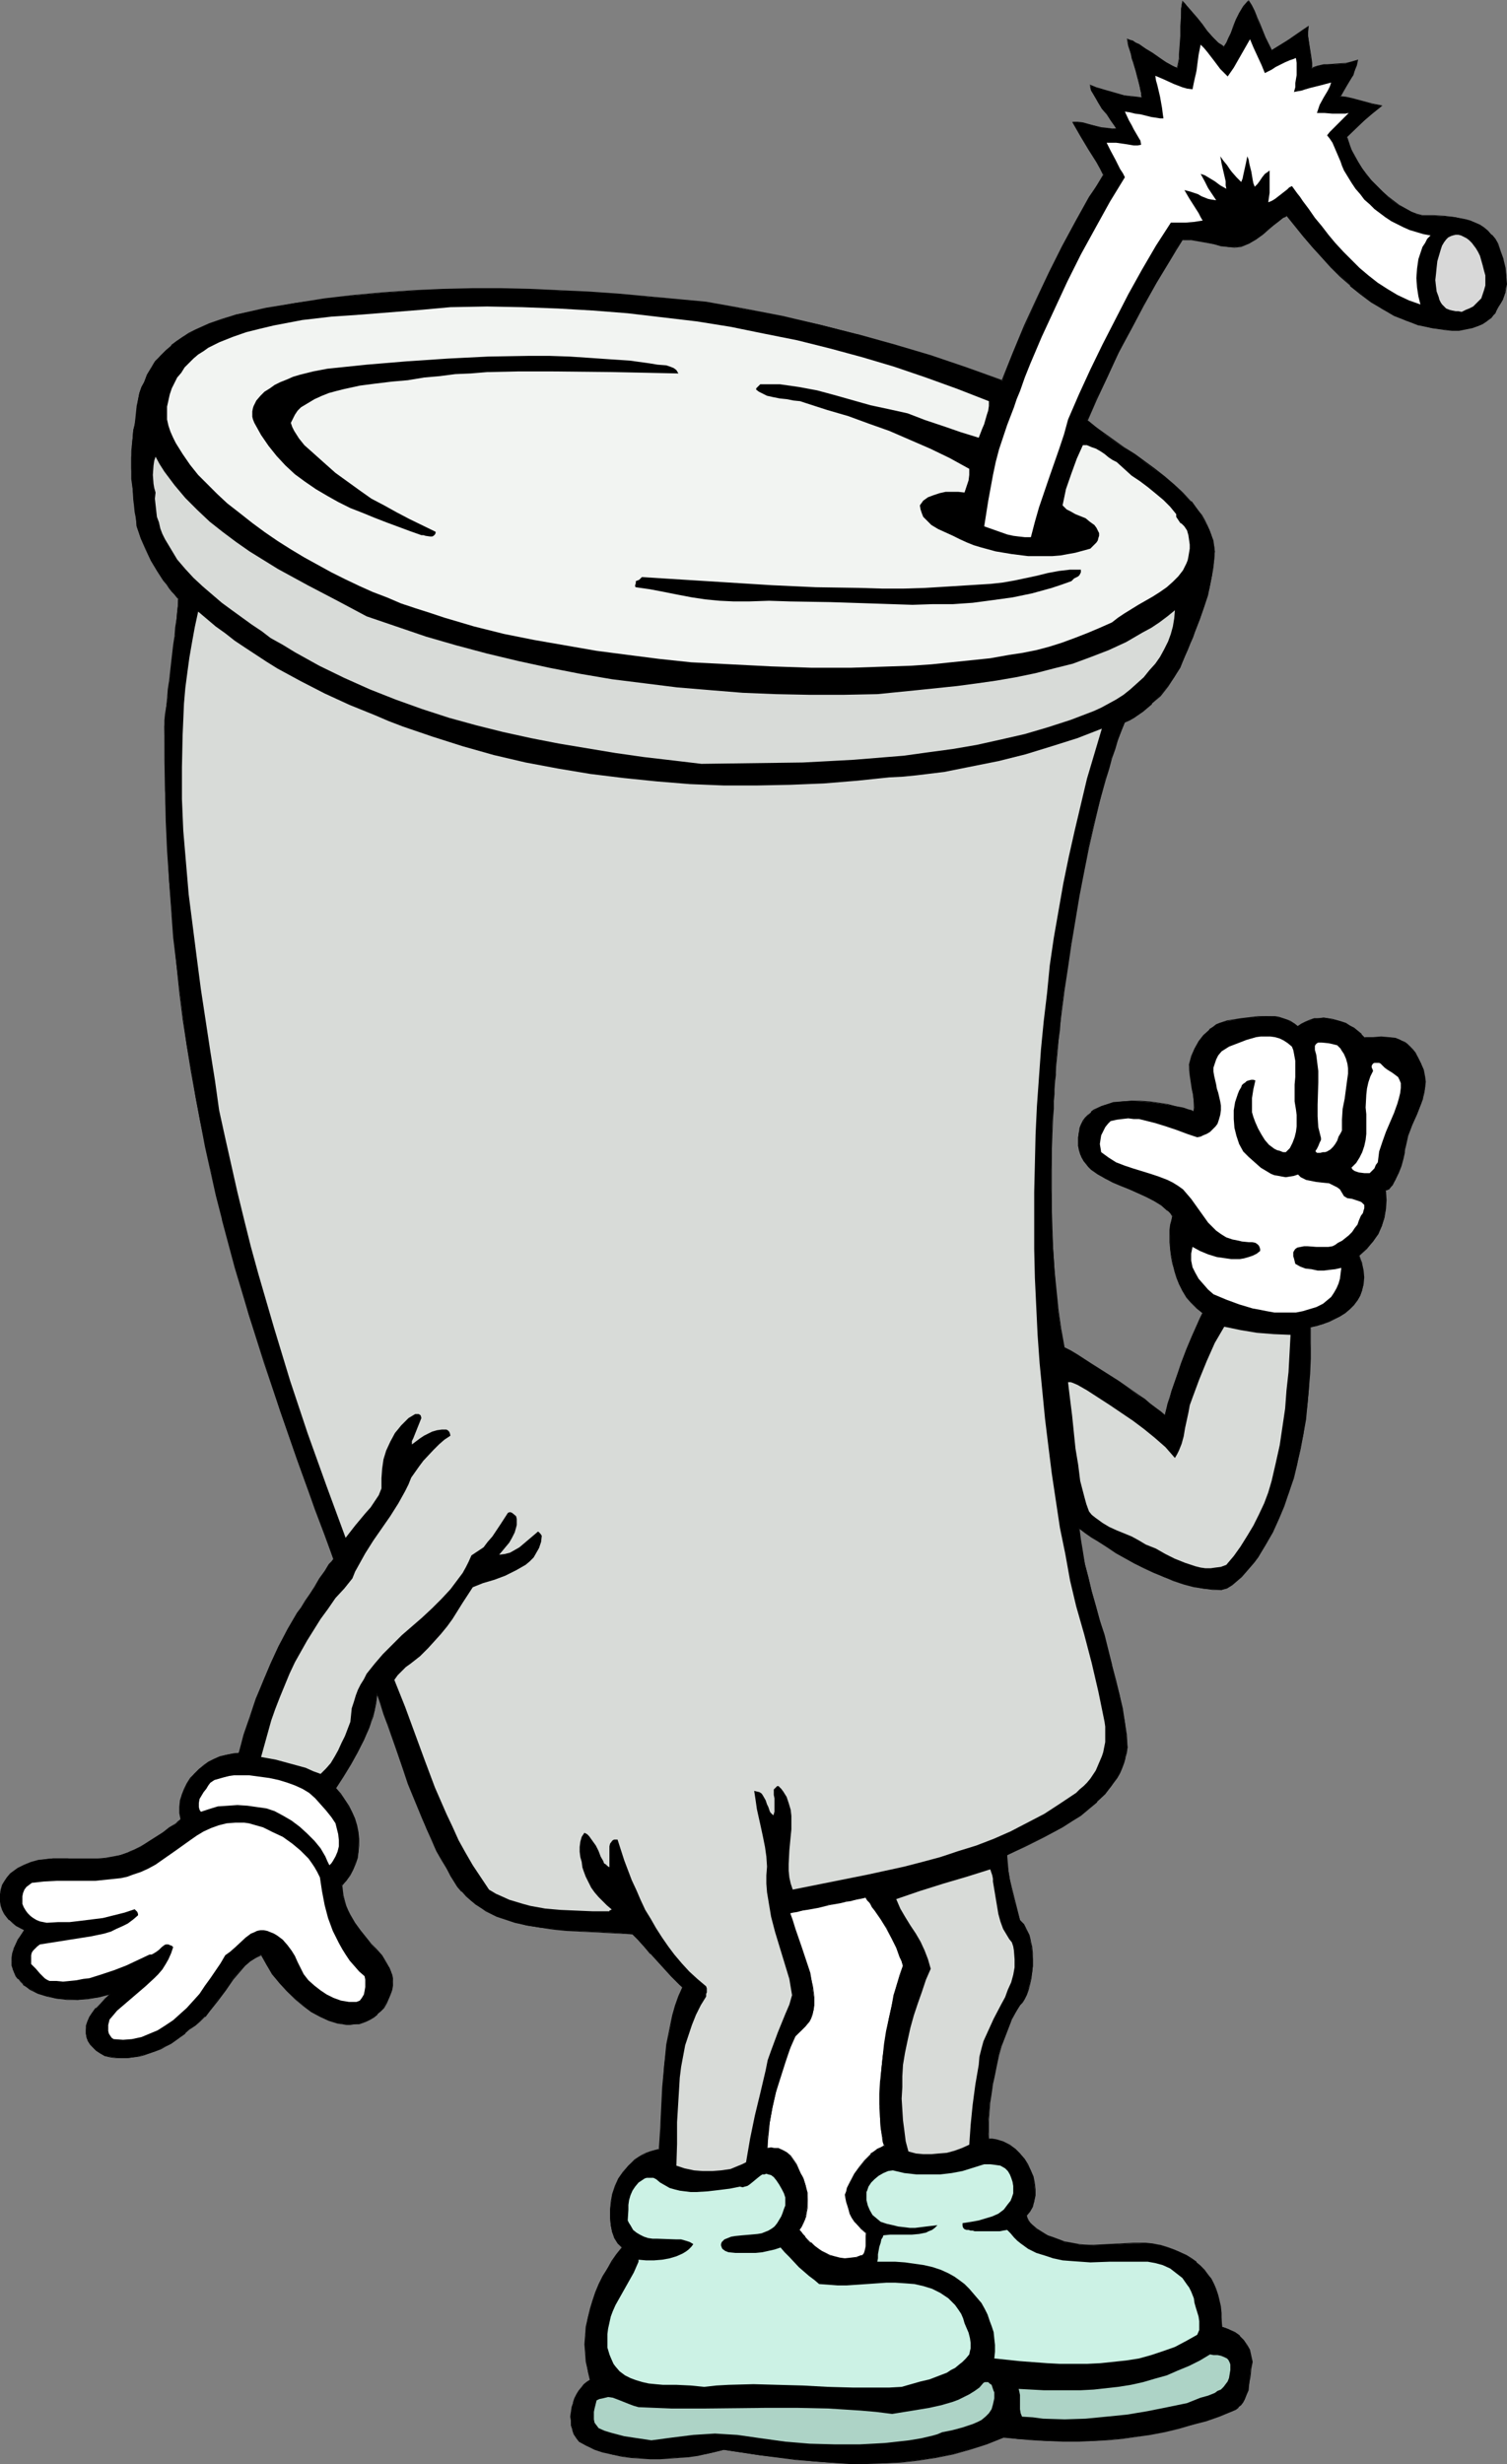
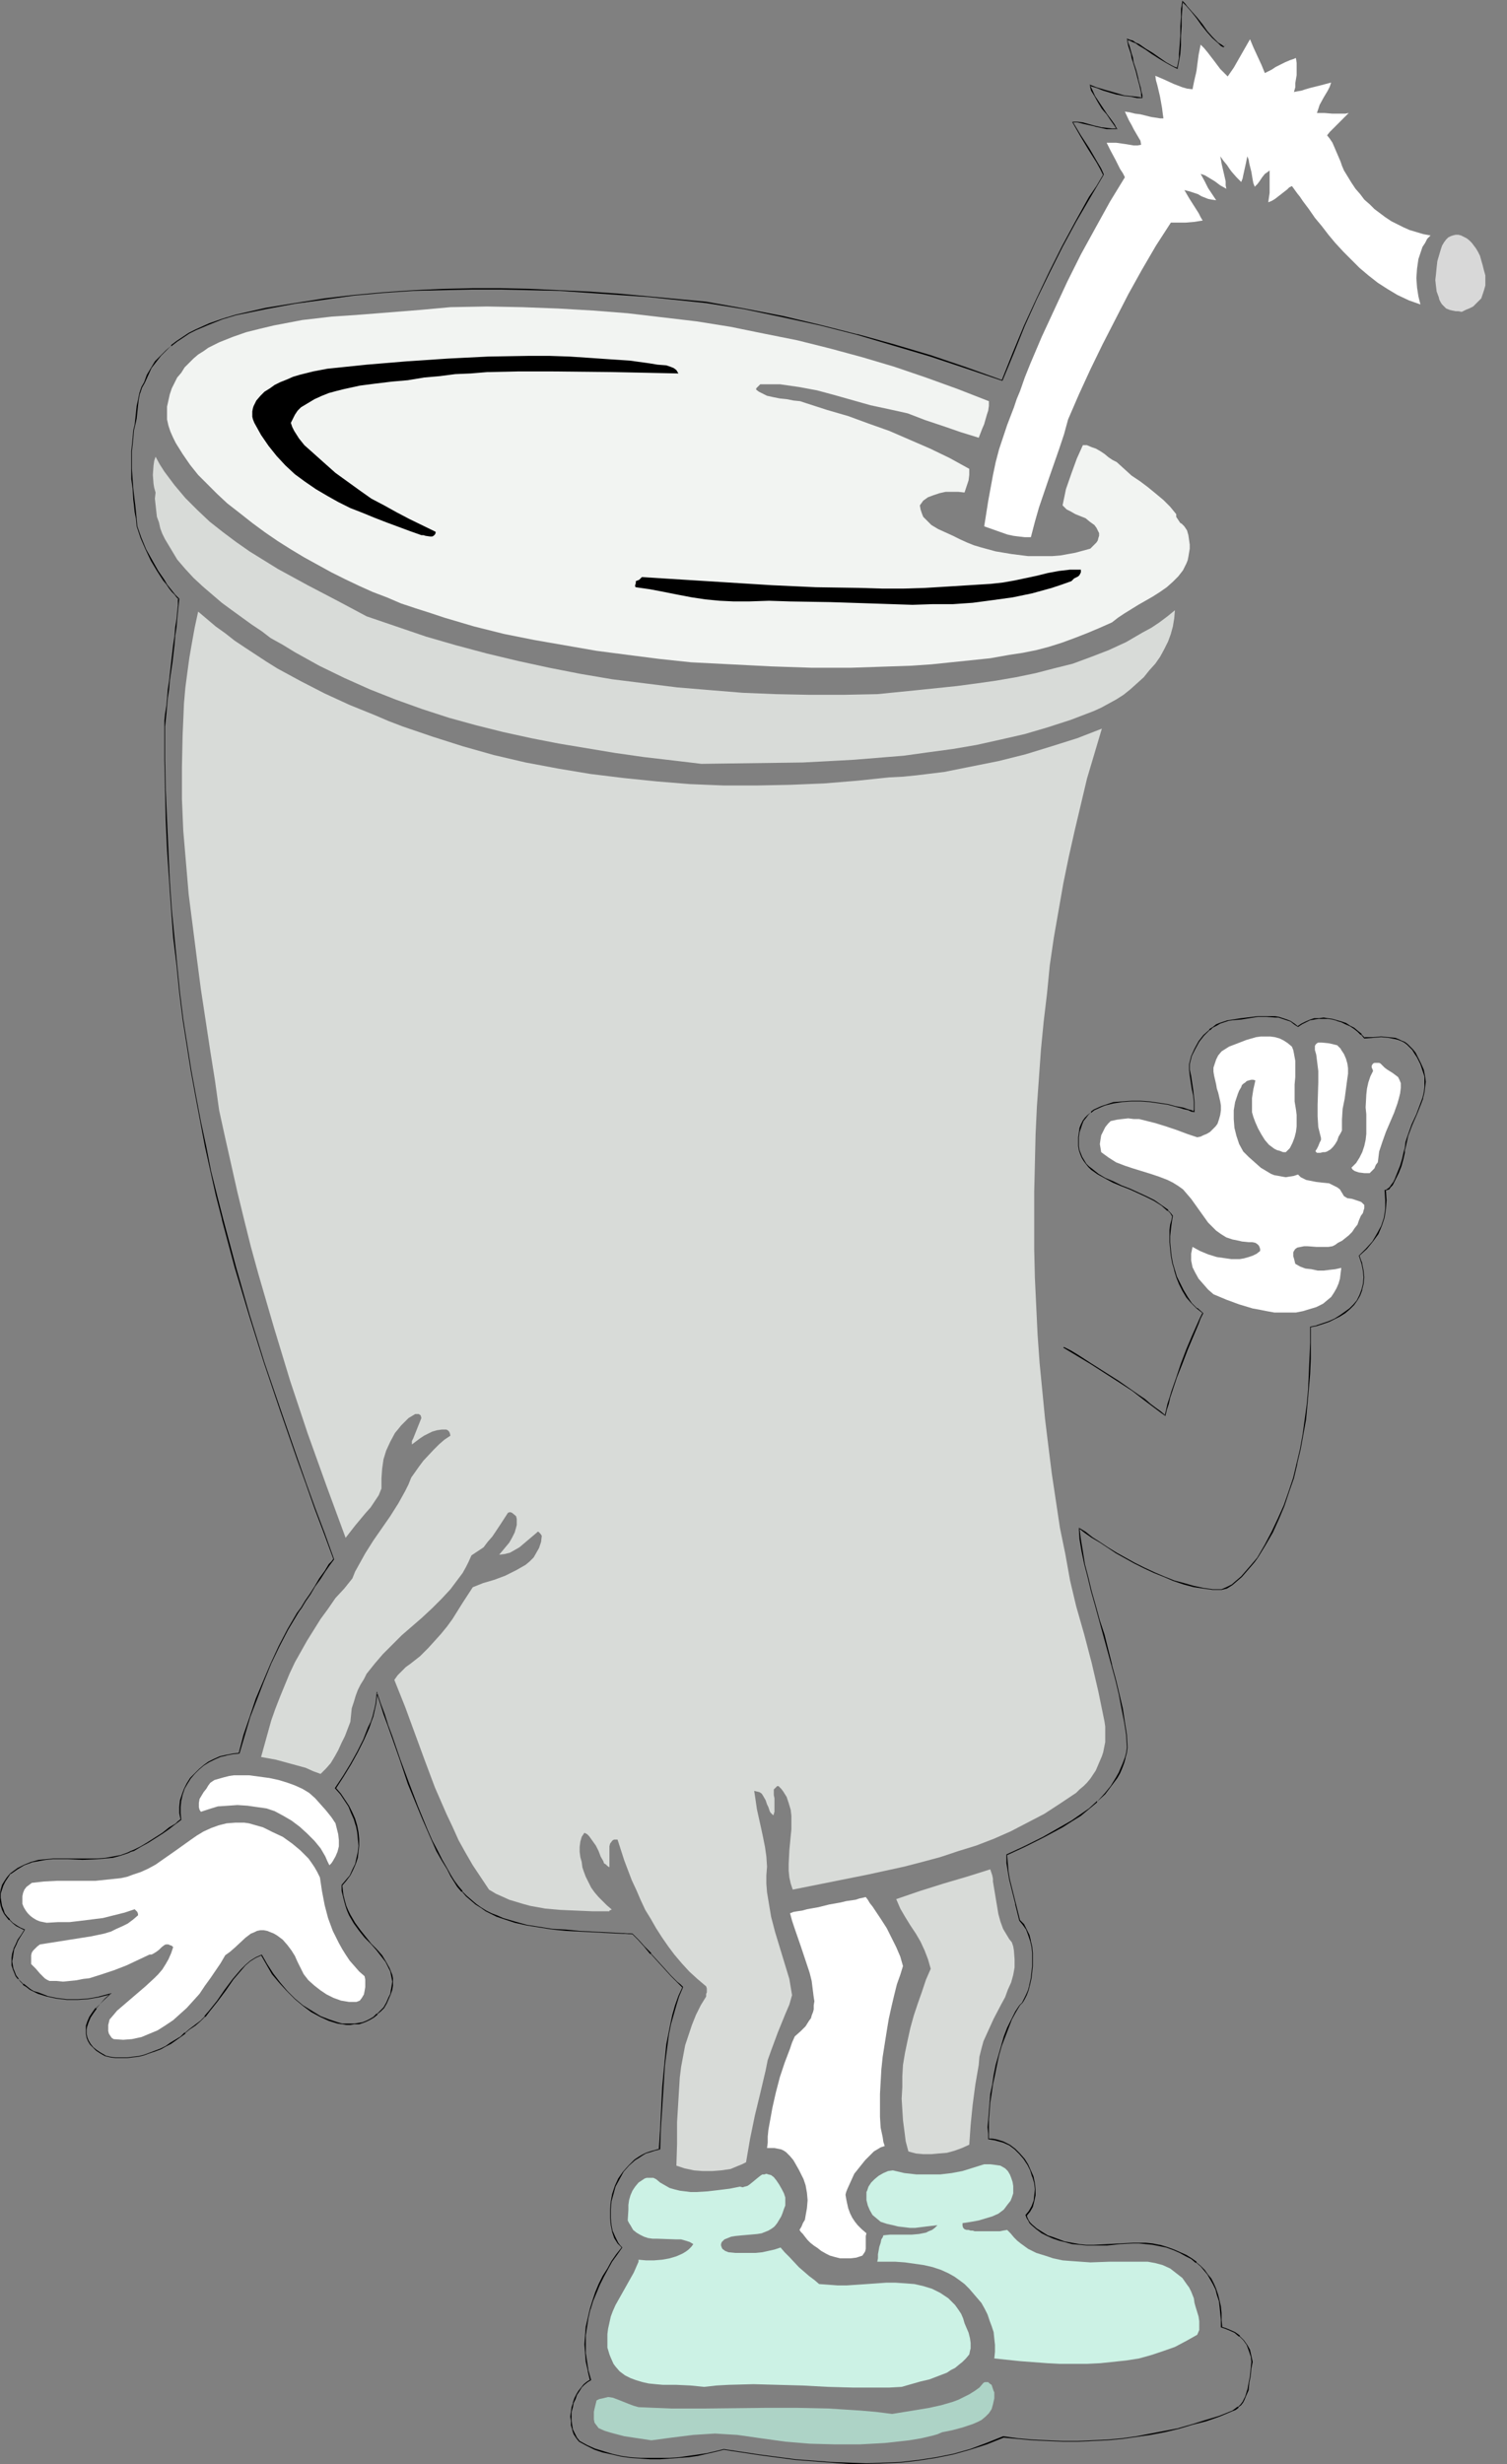
<svg xmlns="http://www.w3.org/2000/svg" xmlns:ns1="http://sodipodi.sourceforge.net/DTD/sodipodi-0.dtd" xmlns:ns2="http://www.inkscape.org/namespaces/inkscape" version="1.0" width="95.271mm" height="155.711mm" id="svg27" ns1:docname="Drink with Straw.wmf">
  <rect width="100%" height="100%" fill="#808080" stroke="none" />
  <ns1:namedview id="namedview27" pagecolor="#ffffff" bordercolor="#000000" borderopacity="0.25" ns2:showpageshadow="2" ns2:pageopacity="0.0" ns2:pagecheckerboard="0" ns2:deskcolor="#d1d1d1" ns2:document-units="mm" />
  <defs id="defs1">
    <pattern id="WMFhbasepattern" patternUnits="userSpaceOnUse" width="6" height="6" x="0" y="0" />
  </defs>
-   <path style="fill:#000000;fill-opacity:1;fill-rule:evenodd;stroke:none" d="m 254.221,321.89 -0.808,-4.525 -0.646,-4.525 -0.485,-4.686 -0.323,-4.848 -0.323,-4.848 -0.323,-4.848 v -4.848 l -0.162,-4.686 v -4.686 l 0.162,-4.525 v -4.201 l 0.162,-3.878 0.162,-1.939 v -1.778 l 0.162,-1.778 0.162,-1.616 v -1.454 l 0.162,-1.454 0.162,-1.454 v -1.131 l 0.162,-1.939 0.162,-1.778 0.323,-2.101 0.162,-2.262 0.323,-2.262 0.162,-2.424 0.323,-2.424 0.323,-2.585 0.808,-5.332 0.808,-5.494 0.97,-5.817 0.97,-5.817 1.131,-5.817 1.131,-5.656 1.293,-5.656 1.455,-5.494 1.293,-5.332 0.808,-2.424 0.646,-2.424 0.808,-2.424 0.808,-2.101 0.808,-2.101 0.808,-2.101 1.131,-0.485 1.131,-0.646 1.131,-0.646 0.97,-0.808 2.101,-1.778 1.939,-1.939 1.778,-2.101 1.616,-2.262 1.293,-2.262 1.131,-2.424 0.646,-1.778 0.646,-1.616 0.646,-1.454 0.646,-1.454 1.131,-2.909 0.97,-2.909 0.808,-2.747 0.485,-1.616 0.323,-1.616 0.323,-1.616 0.162,-1.778 0.323,-1.778 0.162,-2.101 -0.162,-1.293 -0.323,-1.293 -0.323,-1.293 -0.485,-1.293 -0.646,-1.131 -0.646,-1.131 -0.646,-1.131 -0.646,-1.131 -1.778,-2.101 -1.939,-2.101 -2.101,-1.939 -2.263,-1.939 -2.424,-1.778 -2.424,-1.778 -2.424,-1.778 -2.424,-1.616 -2.424,-1.616 -2.263,-1.616 -2.101,-1.778 -2.101,-1.616 1.131,-2.424 1.131,-2.747 2.586,-5.333 2.747,-5.656 2.909,-5.656 2.909,-5.656 3.232,-5.494 3.071,-5.171 1.455,-2.585 1.616,-2.424 h 2.101 l 1.939,0.323 1.778,0.323 1.778,0.485 1.616,0.323 1.778,0.323 h 1.455 l 1.616,-0.162 1.778,-0.646 1.778,-0.97 1.455,-1.131 1.455,-1.293 1.293,-0.97 1.131,-0.97 1.131,-0.808 0.485,-0.323 0.485,-0.162 3.879,4.848 2.101,2.585 4.364,4.686 2.424,2.262 2.424,2.262 2.424,1.939 2.586,1.939 2.586,1.778 2.747,1.454 2.909,1.293 3.071,0.97 3.071,0.808 3.232,0.323 1.616,0.162 h 1.616 l 1.616,-0.323 1.616,-0.323 1.293,-0.323 1.131,-0.485 0.97,-0.646 0.97,-0.97 0.485,-0.485 0.485,-0.646 0.485,-0.646 0.323,-0.808 0.646,-0.808 0.485,-0.97 0.323,-0.808 0.162,-0.97 0.162,-0.97 0.162,-0.808 v -1.939 l -0.323,-1.939 -0.485,-1.939 -0.646,-1.939 -0.646,-1.778 -0.646,-1.131 -0.808,-1.131 -0.808,-0.808 -0.97,-0.808 -0.97,-0.646 -1.131,-0.485 -1.131,-0.485 -1.131,-0.323 -2.586,-0.646 -2.424,-0.162 -2.747,-0.162 h -2.586 l -1.293,-0.323 -1.455,-0.646 -1.293,-0.646 -1.455,-0.808 -1.455,-0.97 -1.293,-1.131 -1.293,-1.293 -2.586,-2.585 -1.293,-1.454 -0.97,-1.454 -0.97,-1.454 -0.97,-1.454 -0.646,-1.616 -0.646,-1.454 -0.485,-1.454 4.04,-3.878 2.101,-1.939 2.263,-1.778 -2.263,-0.323 -2.424,-0.646 -2.424,-0.646 -1.455,-0.323 -1.455,-0.162 0.646,-1.293 0.646,-0.97 1.293,-1.939 0.485,-1.131 0.485,-0.97 0.323,-1.131 0.323,-1.293 -1.455,0.485 -1.293,0.323 -2.586,0.162 h -1.455 l -1.293,0.162 -1.455,0.323 -1.455,0.485 v -1.293 l -0.162,-1.293 -0.646,-5.009 -0.162,-1.131 0.162,-1.293 -1.293,0.97 -1.131,0.646 -2.101,1.454 -2.101,1.454 -2.101,1.293 -0.808,-1.616 -0.646,-1.454 -1.455,-3.232 -0.646,-1.616 -0.646,-1.454 -0.646,-1.454 -0.646,-1.131 -1.131,1.454 -0.97,1.454 -0.808,1.616 -0.646,1.616 -0.646,1.454 -0.162,0.646 -0.323,0.646 -0.646,1.293 -0.646,0.97 -0.646,-0.485 L 291.069,10.18 289.776,8.888 288.484,7.433 287.191,5.817 285.898,4.201 284.766,2.747 283.635,1.454 282.989,0.808 282.504,0.485 282.342,1.293 v 0.808 l -0.162,1.939 v 2.262 2.262 l -0.162,2.262 -0.162,2.101 v 0.97 l -0.162,0.808 -0.162,0.808 -0.162,0.808 -0.646,-0.323 -0.646,-0.323 -1.455,-0.808 -1.616,-0.97 -1.616,-1.131 -1.778,-1.131 -1.455,-0.97 -0.808,-0.485 -0.808,-0.323 -0.646,-0.323 -0.485,-0.162 0.162,0.808 0.162,0.808 0.485,1.939 0.323,0.97 0.323,0.97 0.485,1.939 0.646,2.101 0.323,1.778 0.162,0.808 0.162,0.646 0.162,0.646 v 0.485 h -1.131 l -1.455,-0.162 -1.616,-0.323 -1.616,-0.323 -3.394,-0.97 -1.616,-0.485 -1.455,-0.646 0.162,0.646 0.162,0.646 0.646,1.293 0.97,1.454 0.97,1.454 1.131,1.454 0.808,1.454 0.808,1.131 0.323,0.485 0.323,0.323 -1.131,0.162 -1.293,-0.162 -1.455,-0.162 -1.293,-0.485 -2.909,-0.646 -1.293,-0.162 h -1.131 l 1.939,3.232 1.939,3.232 1.939,3.07 0.808,1.454 0.808,1.454 -1.778,2.747 -1.616,2.747 -3.232,5.656 -3.232,5.979 -3.232,6.302 -2.909,6.302 -2.909,6.464 -2.747,6.464 -2.586,6.625 -8.566,-3.07 -8.566,-2.909 -8.727,-2.585 -8.889,-2.585 -8.889,-2.262 -8.889,-1.939 -9.212,-1.778 -9.05,-1.616 -13.899,-1.293 -7.111,-0.646 -6.949,-0.485 -6.949,-0.323 -7.111,-0.323 -6.949,-0.162 h -6.949 l -7.111,0.162 -6.949,0.323 -7.111,0.485 -7.111,0.646 -6.949,0.808 -7.111,0.97 -6.949,1.293 -7.111,1.454 -3.232,1.131 -3.232,1.131 -3.232,1.454 -1.455,0.808 -1.616,0.808 -1.293,0.97 -1.455,1.131 -1.293,1.131 -1.293,1.293 -1.131,1.454 -0.97,1.454 -0.97,1.616 -0.808,1.778 -0.646,1.293 -0.485,1.293 -0.323,1.616 -0.162,1.454 -0.323,3.07 -0.323,1.454 -0.323,1.293 -0.162,1.939 -0.162,1.616 v 1.454 l -0.162,1.454 v 2.747 l 0.162,2.424 0.162,2.262 0.323,2.747 0.162,1.293 0.162,1.616 0.162,1.616 0.162,1.778 0.97,2.747 1.293,2.747 1.293,2.747 1.455,2.424 1.455,2.262 0.808,0.97 0.646,0.97 0.646,0.808 0.485,0.646 0.646,0.646 0.323,0.485 -0.162,1.454 -0.162,1.454 -0.162,1.778 -0.162,1.939 -0.162,2.101 -0.323,2.101 -0.485,4.201 -0.485,4.363 -0.323,2.101 -0.162,2.101 -0.323,1.778 -0.162,1.939 -0.162,1.616 -0.162,1.454 0.162,7.756 v 7.433 l 0.323,7.433 0.323,7.11 0.323,7.11 0.646,6.948 0.485,6.625 0.646,6.625 0.808,6.464 0.808,6.464 0.808,6.14 1.131,6.14 0.97,6.14 1.131,5.979 1.293,5.979 1.293,5.817 1.293,5.817 1.455,5.656 3.071,11.473 3.232,11.473 3.717,11.311 3.717,11.473 4.04,11.635 2.101,5.817 2.263,5.979 2.263,5.979 2.101,6.14 -0.485,0.646 -0.485,0.646 -1.131,1.616 -1.131,1.616 -1.131,1.939 -1.131,1.778 -1.131,1.778 -0.97,1.454 -0.485,0.646 -0.485,0.646 -2.263,3.878 -2.263,4.04 -1.939,4.201 -1.778,4.201 -1.616,4.201 -1.455,4.363 -1.455,4.363 -1.293,4.201 -1.455,0.162 -1.616,0.323 -1.455,0.485 -1.293,0.485 -1.455,0.808 -1.131,0.808 -1.131,0.808 -1.131,1.131 -0.808,1.131 -0.808,1.131 -0.646,1.293 -0.646,1.293 -0.323,1.454 -0.162,1.616 v 1.454 l 0.162,1.616 -0.485,0.485 -0.646,0.485 -1.455,0.97 -1.778,1.131 -3.556,2.262 -1.616,1.131 -1.616,0.808 -0.646,0.323 -0.646,0.162 -1.939,0.646 -1.778,0.485 -1.778,0.323 -1.939,0.162 h -3.556 -1.778 l -1.778,-0.162 h -3.556 l -1.616,0.162 -1.778,0.323 -1.778,0.485 -1.616,0.646 -1.616,0.808 -1.616,1.131 -0.808,0.97 -0.646,0.97 -0.485,0.97 -0.323,0.97 -0.162,0.97 L 0,453.263 l 0.162,0.97 0.162,0.97 0.323,0.97 0.485,0.808 0.485,0.808 0.646,0.808 0.808,0.646 0.808,0.646 0.97,0.646 0.97,0.485 -0.808,1.131 -0.646,1.131 -0.646,1.131 -0.323,1.131 -0.323,0.97 -0.162,1.131 v 0.808 0.97 l 0.162,0.97 0.323,0.808 0.485,0.808 0.485,0.646 0.646,0.646 0.646,0.646 0.646,0.646 0.97,0.485 0.808,0.485 0.97,0.485 2.101,0.646 2.263,0.646 2.586,0.162 2.586,0.162 2.424,-0.323 2.747,-0.323 2.586,-0.808 -1.293,1.293 -1.131,1.131 -0.97,1.131 -0.808,0.97 -0.646,1.131 -0.485,0.97 -0.323,0.97 -0.162,0.97 v 0.97 l 0.162,0.808 0.323,0.97 0.485,0.646 0.646,0.808 0.808,0.808 0.97,0.646 1.131,0.646 1.293,0.162 1.293,0.162 1.293,0.162 h 1.455 l 1.293,-0.162 1.455,-0.323 1.293,-0.323 1.293,-0.323 1.293,-0.485 1.293,-0.646 1.293,-0.646 1.293,-0.646 2.263,-1.616 1.131,-0.808 0.97,-0.97 1.293,-0.808 1.293,-1.131 1.131,-1.131 0.97,-1.131 1.939,-2.585 1.939,-2.585 1.778,-2.585 0.97,-1.131 0.97,-1.131 1.131,-0.97 1.131,-0.97 1.293,-0.808 1.293,-0.808 1.293,2.424 1.455,2.262 1.616,2.101 1.778,1.939 1.939,1.778 1.939,1.616 2.101,1.454 1.939,1.131 2.263,0.97 1.939,0.646 1.131,0.162 0.97,0.162 h 0.97 0.97 l 0.97,-0.162 0.97,-0.323 0.97,-0.323 0.808,-0.323 0.97,-0.646 0.808,-0.646 0.808,-0.808 0.646,-0.808 0.646,-1.131 0.646,-1.131 0.323,-0.97 0.323,-0.97 0.162,-0.97 v -0.97 -0.808 l -0.162,-0.808 -0.162,-0.808 -0.323,-0.808 -0.97,-1.454 -0.97,-1.454 -1.293,-1.454 -1.293,-1.454 -1.293,-1.616 -1.293,-1.616 -1.293,-1.778 -1.131,-1.939 -0.485,-0.97 -0.485,-1.131 -0.323,-1.131 -0.323,-1.131 -0.162,-1.293 -0.162,-1.454 1.131,-0.97 0.808,-1.293 0.808,-1.293 0.485,-1.454 0.485,-1.454 0.323,-1.454 v -1.454 -1.616 l -0.162,-1.616 -0.323,-1.616 -0.485,-1.454 -0.646,-1.616 -0.808,-1.454 -0.808,-1.454 -1.131,-1.454 -1.131,-1.454 1.778,-2.747 1.778,-2.909 1.616,-2.909 1.616,-2.909 1.131,-2.909 0.485,-1.454 0.485,-1.454 0.485,-1.293 0.162,-1.454 0.323,-1.293 v -1.293 l 0.97,2.424 0.808,2.585 0.97,2.585 0.97,2.747 1.778,5.494 2.101,5.656 2.263,5.656 1.131,2.747 0.97,2.585 1.293,2.585 1.131,2.424 1.293,2.262 1.131,2.262 0.808,1.454 0.97,1.454 0.808,1.131 0.97,1.293 0.97,0.97 1.131,1.131 1.131,0.808 1.293,0.97 1.293,0.646 1.131,0.646 1.455,0.646 1.293,0.485 2.909,0.97 2.909,0.808 3.071,0.485 3.071,0.323 3.232,0.323 3.232,0.162 6.465,0.323 3.071,0.162 3.071,0.323 0.646,0.646 0.646,0.646 1.455,1.616 1.616,1.778 1.616,1.778 1.616,1.778 1.616,1.778 1.455,1.454 0.646,0.646 0.646,0.485 -0.808,2.101 -0.808,2.262 -0.646,2.262 -0.485,2.262 -0.485,2.424 -0.485,2.424 -0.646,5.009 -0.323,5.171 -0.323,5.009 -0.162,5.009 -0.323,4.848 -1.131,0.162 -1.131,0.323 -0.97,0.485 -0.808,0.485 -0.97,0.485 -0.808,0.646 -1.616,1.293 -1.131,1.454 -1.131,1.616 -0.808,1.939 -0.646,1.778 -0.323,1.778 -0.323,1.939 v 1.939 l 0.162,1.778 0.323,1.616 0.646,1.454 0.808,1.293 0.485,0.485 0.485,0.485 -1.293,1.616 -1.131,1.778 -1.131,1.616 -0.97,1.939 -0.97,1.939 -0.808,1.939 -0.808,1.939 -0.485,1.939 -0.646,2.101 -0.323,2.101 -0.162,2.101 -0.162,2.101 0.162,2.101 0.162,2.101 0.323,2.101 0.646,2.101 -0.808,0.646 -0.646,0.485 -0.646,0.808 -0.646,0.808 -0.485,0.808 -0.485,0.97 -0.323,1.131 -0.323,0.97 -0.162,1.131 -0.162,1.131 v 0.97 l 0.162,1.131 0.323,0.97 0.323,0.97 0.485,0.97 0.646,0.97 1.778,0.97 1.939,0.808 2.101,0.646 2.101,0.646 2.101,0.323 2.263,0.323 2.424,0.162 2.263,0.162 h 2.424 l 2.263,-0.162 2.263,-0.162 2.263,-0.162 2.263,-0.323 2.101,-0.323 2.101,-0.485 1.939,-0.485 8.566,1.293 8.566,0.97 4.202,0.485 4.202,0.323 4.364,0.162 h 4.202 4.202 l 4.04,-0.323 4.202,-0.485 4.202,-0.646 4.04,-0.808 4.04,-1.131 4.04,-1.293 3.879,-1.616 3.556,0.485 3.556,0.162 3.556,0.323 h 3.556 3.717 3.394 l 3.556,-0.323 3.556,-0.323 3.394,-0.485 3.394,-0.485 3.394,-0.646 3.394,-0.808 3.232,-0.808 3.232,-0.97 3.232,-1.131 3.071,-1.131 0.808,-0.485 0.646,-0.485 0.485,-0.485 0.485,-0.646 0.485,-0.646 0.323,-0.808 0.485,-1.454 0.323,-1.778 0.162,-1.616 0.162,-1.778 0.323,-1.616 -0.323,-1.454 -0.323,-1.293 -0.646,-1.293 -0.646,-1.131 -0.97,-0.97 -1.293,-0.808 -1.293,-0.808 -0.808,-0.323 -0.97,-0.323 v -1.616 l -0.162,-1.616 -0.162,-1.616 -0.323,-1.454 -0.323,-1.293 -0.485,-1.293 -0.485,-1.293 -0.646,-1.131 -0.646,-1.131 -0.97,-1.131 -0.808,-0.97 -0.97,-0.808 -1.293,-0.808 -1.293,-0.808 -1.293,-0.808 -1.616,-0.646 -1.616,-0.485 -1.778,-0.485 -1.616,-0.323 -1.616,-0.162 h -1.616 -1.455 l -3.071,0.162 -3.071,0.162 -3.232,0.162 -1.778,-0.162 h -1.616 l -1.778,-0.323 -1.778,-0.323 -1.293,-0.485 -1.293,-0.485 -1.455,-0.646 -1.455,-0.646 -1.293,-0.808 -0.97,-0.97 -0.485,-0.485 -0.485,-0.646 -0.323,-0.646 -0.162,-0.646 0.808,-0.97 0.646,-1.131 0.485,-1.131 0.162,-1.454 v -1.454 l -0.162,-1.454 -0.323,-1.616 -0.485,-1.454 -0.808,-1.293 -0.808,-1.454 -0.97,-1.293 -1.131,-1.131 -1.455,-0.808 -1.455,-0.808 -1.616,-0.485 -0.97,-0.162 h -0.808 l -0.162,-1.293 v -1.616 -1.778 l 0.162,-1.939 0.162,-2.101 0.323,-2.101 0.323,-2.262 0.485,-2.262 0.485,-2.424 0.485,-2.262 0.646,-2.262 0.808,-2.101 0.808,-2.262 0.808,-1.939 0.97,-1.778 1.131,-1.616 0.485,-0.646 0.485,-0.808 0.646,-1.131 0.323,-1.131 0.323,-1.293 0.323,-1.454 0.323,-1.454 0.162,-1.454 v -1.616 l -0.162,-1.454 -0.162,-1.616 -0.323,-1.293 -0.323,-1.454 -0.646,-1.293 -0.646,-1.131 -0.808,-1.131 -1.131,-3.878 -0.97,-3.878 -0.323,-1.939 -0.323,-1.939 -0.323,-1.939 v -1.939 l 1.939,-0.97 2.101,-1.131 4.525,-2.262 4.525,-2.424 2.263,-1.293 2.101,-1.454 2.101,-1.616 1.939,-1.616 1.778,-1.778 1.616,-1.939 1.293,-2.101 0.646,-1.131 0.485,-1.131 0.485,-1.131 0.323,-1.293 0.323,-1.131 0.323,-1.293 -0.323,-3.07 -0.323,-3.07 -0.646,-3.232 -0.646,-3.393 -0.97,-3.393 -0.808,-3.555 -1.939,-7.11 -0.97,-3.555 -0.97,-3.555 -0.97,-3.393 -0.808,-3.393 -0.808,-3.07 -0.646,-3.07 -0.485,-2.909 -0.323,-2.585 1.455,0.97 1.778,1.131 1.778,1.293 1.939,1.131 1.939,1.293 4.525,2.585 2.263,0.97 2.263,1.131 2.424,1.131 2.424,0.808 2.263,0.808 2.424,0.646 2.263,0.485 2.263,0.162 2.101,0.162 1.293,-0.485 1.131,-0.808 1.131,-0.808 1.131,-1.131 2.101,-2.262 0.97,-1.131 0.97,-1.131 1.778,-3.07 1.616,-3.07 1.455,-3.07 1.293,-3.232 1.293,-3.232 0.97,-3.393 0.97,-3.393 0.646,-3.393 0.808,-3.555 0.485,-3.555 0.485,-3.555 0.323,-3.555 0.162,-3.717 0.162,-3.717 v -3.717 -3.717 l 1.616,-0.485 1.455,-0.323 1.293,-0.646 1.455,-0.646 1.293,-0.646 1.131,-0.808 1.131,-0.808 0.97,-0.97 0.97,-1.131 0.646,-1.131 0.485,-1.454 0.323,-1.293 v -1.616 -1.616 l -0.485,-1.616 -0.323,-0.97 -0.323,-0.97 1.778,-1.778 1.616,-1.616 1.131,-1.778 0.97,-1.939 0.485,-1.939 0.485,-2.101 v -2.101 l -0.162,-2.424 h 0.485 l 0.323,-0.323 0.485,-0.323 0.323,-0.646 0.323,-0.485 0.485,-0.646 0.646,-1.616 0.646,-1.778 0.485,-1.616 0.323,-1.454 0.162,-0.646 v -0.485 l 0.323,-1.454 0.323,-1.454 1.131,-2.747 1.131,-2.424 0.97,-2.585 0.323,-1.293 0.323,-1.293 0.323,-1.293 v -1.293 l -0.162,-1.293 -0.323,-1.454 -0.485,-1.616 -0.808,-1.616 -0.646,-0.808 -0.646,-0.808 -0.485,-0.808 -0.646,-0.485 -0.808,-0.485 -0.646,-0.485 -0.646,-0.323 -0.808,-0.162 -1.616,-0.323 h -1.778 -1.939 l -1.939,0.162 -0.808,-0.808 -0.808,-0.808 -0.97,-0.646 -0.97,-0.646 -0.97,-0.485 -1.131,-0.485 -0.97,-0.323 -1.131,-0.162 -1.131,-0.323 h -0.97 -1.131 l -1.131,0.162 -0.97,0.323 -0.97,0.323 -0.97,0.485 -0.97,0.646 -0.808,-0.646 -0.97,-0.485 -0.97,-0.485 -0.97,-0.323 -0.808,-0.162 -0.97,-0.162 -2.101,-0.162 -1.939,0.162 -4.04,0.485 -2.101,0.323 -0.97,0.162 -1.939,0.485 -0.97,0.485 -0.808,0.485 -0.808,0.646 -1.293,1.293 -1.293,1.616 -0.97,1.616 -0.646,1.778 -0.646,1.939 0.162,1.293 0.162,1.454 0.485,3.232 0.162,1.454 0.162,1.616 0.162,1.293 -0.162,0.485 v 0.485 l -0.485,-0.162 -0.646,-0.162 -1.455,-0.485 -1.778,-0.485 -1.778,-0.323 -2.101,-0.323 -2.263,-0.323 -2.263,-0.162 -2.101,-0.162 -2.263,0.162 -2.101,0.323 -1.939,0.485 -0.97,0.323 -1.616,0.97 -0.808,0.485 -0.646,0.646 -0.646,0.646 -0.485,0.808 -0.485,0.808 -0.323,0.97 -0.323,0.97 -0.162,1.131 v 1.131 0.97 l 0.323,0.97 0.162,0.97 0.485,0.808 0.323,0.808 0.646,0.646 0.485,0.646 0.808,0.646 1.455,1.131 1.778,1.131 1.778,0.808 2.101,0.97 1.939,0.808 4.04,1.778 1.778,0.97 1.778,0.97 1.455,1.293 0.646,0.646 0.646,0.646 -0.323,0.97 -0.162,1.131 -0.162,1.293 v 1.454 1.454 1.616 l 0.323,1.616 0.323,1.778 0.323,1.616 0.646,1.616 0.646,1.778 0.808,1.616 0.97,1.454 1.131,1.454 1.293,1.293 1.293,1.131 -0.485,1.131 -0.646,1.454 -1.293,2.909 -1.293,3.232 -1.293,3.232 -1.293,3.393 -1.131,3.232 -0.323,1.616 -0.485,1.454 -0.485,1.454 -0.323,1.293 -0.97,-0.808 -1.131,-0.97 -1.293,-0.97 -1.455,-0.97 -1.455,-0.97 -1.455,-1.131 -3.232,-2.262 -6.788,-4.363 -3.232,-1.939 -1.616,-0.97 z" id="path1" />
-   <path style="fill:#000000;fill-opacity:1;fill-rule:evenodd;stroke:none" d="m 254.221,321.728 0.162,0.162 -0.808,-4.525 -0.646,-4.525 -0.485,-4.686 -0.485,-4.848 -0.323,-4.848 -0.162,-4.848 -0.162,-4.848 v -4.686 -4.686 -4.525 l 0.162,-4.201 0.162,-3.878 0.162,-1.939 v -1.778 l 0.162,-1.778 v -1.616 l 0.162,-1.454 0.162,-1.454 v -1.454 l 0.323,-3.07 0.162,-1.778 0.162,-2.101 0.323,-2.262 0.162,-2.262 0.323,-2.424 0.323,-2.424 0.323,-2.585 0.808,-5.332 0.808,-5.494 0.97,-5.817 0.97,-5.817 1.131,-5.817 1.131,-5.656 1.293,-5.656 1.293,-5.494 v 0 l 1.455,-5.171 0.808,-2.585 0.646,-2.424 0.808,-2.262 0.646,-2.262 0.808,-2.101 0.808,-1.939 v 0 l 1.131,-0.485 1.131,-0.646 1.131,-0.808 0.97,-0.646 2.101,-1.778 v -0.162 l 2.101,-1.778 v 0 l 1.778,-2.262 1.455,-2.262 1.455,-2.262 0.97,-2.424 0.808,-1.778 0.646,-1.616 0.646,-1.454 0.485,-1.454 1.131,-2.909 0.97,-2.747 0.97,-2.909 0.323,-1.616 v 0 l 0.323,-1.616 0.323,-1.616 0.323,-1.778 0.162,-1.778 0.162,-2.101 -0.162,-1.293 -0.162,-1.293 v 0 l -0.485,-1.293 -0.485,-1.293 -0.485,-1.131 -0.646,-1.293 -0.646,-1.131 -0.808,-0.97 -1.616,-2.262 h -0.162 l -1.939,-2.101 -2.101,-1.939 v 0 l -2.263,-1.939 -2.263,-1.778 -2.424,-1.778 -2.424,-1.778 -2.586,-1.616 -2.263,-1.616 -2.263,-1.616 -2.263,-1.616 -1.939,-1.616 v 0.162 l 1.131,-2.585 1.131,-2.585 2.586,-5.494 2.586,-5.656 3.071,-5.656 2.909,-5.494 3.071,-5.494 3.232,-5.333 1.455,-2.424 1.616,-2.585 -0.162,0.162 h 2.101 l 1.939,0.323 1.778,0.323 1.778,0.323 1.616,0.485 1.778,0.162 1.455,0.162 1.616,-0.162 1.939,-0.808 1.616,-0.97 1.616,-1.131 1.293,-1.131 1.293,-1.131 1.293,-0.97 0.97,-0.808 0.485,-0.162 0.485,-0.323 h -0.162 l 4.04,5.009 2.101,2.424 v 0 l 4.364,4.848 2.263,2.262 2.424,2.101 v 0.162 l 2.424,1.939 2.586,1.939 2.747,1.616 2.747,1.616 2.909,1.131 2.909,1.131 h 0.162 l 3.071,0.646 3.232,0.485 1.616,0.162 h 1.616 l 1.616,-0.323 1.616,-0.323 v 0 l 1.293,-0.485 1.131,-0.485 0.97,-0.646 v 0 l 1.131,-0.808 v 0 l 0.485,-0.646 0.485,-0.485 0.323,-0.808 0.485,-0.808 0.485,-0.808 0.485,-0.808 0.323,-0.97 0.323,-0.808 v -0.162 l 0.162,-0.97 0.162,-0.808 -0.162,-1.939 -0.162,-1.939 -0.485,-1.939 v -0.162 l -0.646,-1.778 -0.646,-1.939 -0.646,-1.131 -0.808,-0.97 h -0.162 l -0.808,-0.97 v 0 l -0.97,-0.808 -0.97,-0.646 -1.131,-0.485 -1.131,-0.485 -1.131,-0.323 v 0 l -2.586,-0.485 -2.424,-0.323 -2.747,-0.162 h -2.586 l -1.293,-0.323 v 0 l -1.293,-0.485 -1.455,-0.808 -1.455,-0.808 -1.293,-0.97 -1.455,-1.131 -1.293,-1.131 v 0 l -2.586,-2.585 v 0 l -1.131,-1.454 -1.131,-1.454 -0.97,-1.616 -0.808,-1.454 -0.808,-1.454 -0.485,-1.454 -0.485,-1.454 h -0.162 l 4.04,-3.878 2.101,-1.778 v 0 l 2.424,-1.939 -2.424,-0.485 -2.424,-0.646 -2.424,-0.646 -1.455,-0.323 -1.455,-0.162 0.162,0.162 0.646,-1.131 0.646,-1.131 1.131,-1.939 0.646,-0.97 0.323,-1.131 0.485,-1.131 v 0 l 0.323,-1.454 -1.616,0.485 v 0 l -1.293,0.323 -2.586,0.162 -1.455,0.162 h -1.293 l -1.455,0.323 v 0 l -1.455,0.485 0.162,0.162 v -1.293 l -0.162,-1.293 -0.808,-5.009 V 7.595 l 0.162,-1.454 -1.455,0.97 -1.131,0.808 -2.101,1.454 -2.101,1.293 -2.101,1.293 0.162,0.162 -0.808,-1.616 L 302.382,8.888 301.09,5.656 300.443,4.201 299.797,2.585 299.15,1.293 298.342,0 l -1.293,1.454 -0.97,1.616 -0.808,1.616 -0.646,1.616 -0.485,1.454 -0.323,0.646 -0.323,0.646 -0.485,1.131 -0.646,0.97 h 0.162 l 0.646,-0.808 0.485,-1.131 0.323,-0.646 0.323,-0.808 0.485,-1.454 0.808,-1.454 0.808,-1.616 0.808,-1.616 1.293,-1.454 h -0.323 l 0.646,1.293 0.646,1.293 0.808,1.454 0.646,1.616 1.293,3.232 0.808,1.616 0.808,1.616 2.263,-1.454 1.939,-1.293 2.263,-1.454 1.131,-0.808 1.131,-0.808 -0.162,-0.162 v 1.293 1.131 l 0.808,5.009 v 1.293 1.293 l 1.778,-0.485 h -0.162 l 1.455,-0.162 1.293,-0.162 1.455,-0.162 2.586,-0.162 1.293,-0.162 h 0.162 l 1.293,-0.485 -0.162,-0.162 -0.323,1.293 v 0 l -0.323,1.131 -0.485,0.97 -0.485,0.97 -1.131,1.939 -0.646,1.131 -0.808,1.293 1.616,0.323 1.455,0.323 2.424,0.646 2.424,0.485 2.263,0.485 -0.162,-0.323 -2.263,1.939 v 0 l -2.101,1.939 -4.04,3.878 0.485,1.454 0.646,1.616 0.808,1.454 0.808,1.454 0.97,1.454 1.131,1.454 1.131,1.454 v 0 l 2.586,2.747 v 0 l 1.455,1.131 1.293,1.131 1.455,0.97 1.293,0.97 1.455,0.646 1.455,0.485 v 0 l 1.293,0.323 h 2.586 l 2.747,0.162 2.424,0.323 2.586,0.485 h -0.162 l 1.293,0.485 1.131,0.485 0.97,0.485 0.97,0.646 0.97,0.646 v 0 l 0.97,0.97 h -0.162 l 0.808,0.97 0.808,1.131 0.646,1.939 0.485,1.778 v 0 l 0.485,1.939 0.323,1.939 v 1.939 0.808 l -0.162,0.97 v 0 l -0.323,0.97 -0.323,0.808 -0.485,0.808 -0.485,0.97 -0.485,0.808 -0.485,0.646 -0.485,0.646 -0.323,0.485 v 0 l -0.97,0.808 v 0 l -0.97,0.646 -1.293,0.485 -1.293,0.323 h 0.162 l -1.616,0.323 -1.616,0.323 h -1.616 -1.616 l -3.232,-0.485 -3.071,-0.808 v 0 l -3.071,-0.97 -2.909,-1.293 -2.586,-1.454 -2.747,-1.778 -2.586,-1.778 -2.424,-2.101 v 0.162 l -2.424,-2.262 -2.263,-2.262 -4.364,-4.848 v 0 l -2.101,-2.424 -4.04,-5.009 -0.485,0.162 -0.485,0.323 -1.131,0.808 -1.131,0.97 -1.293,1.131 -1.455,1.131 -1.616,1.131 -1.616,0.97 -1.778,0.808 v 0 l -1.616,0.162 -1.455,-0.162 -1.778,-0.323 -1.616,-0.323 -1.778,-0.323 -1.778,-0.485 -1.939,-0.162 -2.101,-0.162 -1.616,2.585 -1.616,2.424 -3.071,5.333 -3.071,5.494 -3.071,5.656 -2.909,5.656 -2.747,5.494 -2.424,5.494 -1.131,2.585 -1.131,2.585 1.939,1.778 2.263,1.616 2.263,1.616 2.424,1.616 2.424,1.778 2.424,1.616 2.424,1.778 2.424,1.939 2.101,1.778 v 0 l 2.263,1.939 1.939,2.101 h -0.162 l 1.778,2.101 0.808,1.131 0.646,1.131 0.646,1.131 0.485,1.293 0.485,1.131 0.323,1.293 v 0 l 0.323,1.293 0.162,1.293 -0.162,2.101 -0.162,1.778 -0.323,1.778 -0.323,1.616 -0.323,1.616 v 0 l -0.485,1.454 -0.808,2.909 -0.97,2.747 -1.131,2.909 -0.646,1.454 -0.646,1.616 -0.646,1.616 -0.646,1.616 -1.131,2.424 -1.293,2.262 -1.455,2.424 -1.778,2.101 v 0 l -1.939,1.939 v -0.162 l -2.101,1.778 -1.131,0.808 -1.131,0.646 -1.131,0.646 -1.131,0.646 -0.808,1.939 -0.808,2.101 -0.808,2.262 -0.646,2.424 -0.808,2.262 -0.646,2.585 -1.455,5.171 v 0.162 l -1.293,5.494 -1.293,5.656 -1.293,5.656 -1.131,5.817 -0.97,5.817 -0.808,5.817 -0.97,5.494 -0.646,5.332 -0.323,2.585 -0.323,2.424 -0.323,2.424 -0.323,2.262 -0.162,2.262 -0.162,2.101 -0.162,1.778 -0.323,3.07 -0.162,1.454 v 1.454 l -0.162,1.454 -0.162,1.616 v 1.778 l -0.162,1.778 v 1.939 l -0.162,3.878 -0.162,4.201 v 4.525 4.686 4.686 l 0.162,4.848 0.162,4.848 0.323,4.848 0.323,4.848 0.646,4.686 0.646,4.525 0.646,4.525 z" id="path2" />
  <path style="fill:#000000;fill-opacity:1;fill-rule:evenodd;stroke:none" d="m 292.524,11.15 -0.646,-0.485 -0.808,-0.485 v 0 l -1.293,-1.293 v 0 L 288.484,7.433 287.352,5.817 286.059,4.201 284.766,2.747 283.635,1.454 v 0 l -0.485,-0.646 v 0 l -0.646,-0.646 -0.162,1.131 -0.162,0.808 v 1.939 l -0.162,2.262 v 2.262 l -0.162,2.262 -0.162,2.101 v 0.97 l -0.162,0.808 -0.162,0.808 -0.162,0.808 0.162,-0.162 -0.646,-0.162 -0.646,-0.323 -1.455,-0.808 -1.616,-1.131 -1.616,-1.131 -1.616,-0.97 -1.616,-1.131 -0.808,-0.323 -0.646,-0.485 -0.646,-0.162 -0.808,-0.323 0.162,0.97 0.162,0.808 v 0 l 0.646,1.939 0.162,0.97 0.323,0.97 0.646,2.101 0.485,1.939 v 0 l 0.485,1.778 v 0 l 0.162,0.808 v 0 l 0.162,0.646 v 0.646 l 0.162,0.485 v 0 l -1.131,-0.162 -1.455,-0.162 -1.616,-0.162 -1.616,-0.485 v 0 l -3.394,-0.97 -1.616,-0.485 -1.616,-0.646 0.162,0.808 0.162,0.646 0.808,1.293 0.808,1.454 0.97,1.616 1.131,1.293 0.97,1.454 0.808,1.131 0.323,0.485 0.162,0.485 0.162,-0.162 h -1.131 l -1.293,-0.162 -1.455,-0.162 h 0.162 l -1.455,-0.323 v 0 l -2.909,-0.808 -1.293,-0.162 h -1.293 l 1.939,3.393 1.939,3.232 1.939,3.07 0.808,1.454 0.808,1.616 v -0.162 l -1.616,2.747 -1.778,2.585 -3.232,5.817 -3.232,5.979 -3.071,6.14 -3.071,6.464 -2.909,6.302 -2.747,6.625 -2.586,6.464 h 0.162 l -8.566,-3.07 -8.566,-2.909 -8.727,-2.585 -8.727,-2.424 h -0.162 l -8.889,-2.262 -8.889,-2.101 -9.212,-1.778 -9.05,-1.616 -13.899,-1.293 -7.111,-0.646 -6.949,-0.485 -6.949,-0.323 -7.111,-0.323 -6.949,-0.162 h -6.949 l -7.111,0.162 -6.949,0.323 -7.111,0.485 -7.111,0.646 -6.949,0.808 -7.111,1.131 -6.949,1.131 -7.111,1.616 v 0 l -3.232,0.97 -3.232,1.131 -3.232,1.454 -1.616,0.808 -1.455,0.97 -1.455,0.97 -1.293,0.97 v 0.162 l -1.293,1.131 -1.293,1.293 v 0 l -1.293,1.293 -0.97,1.616 -0.97,1.616 -0.646,1.778 -0.646,1.131 -0.485,1.454 v 0 l -0.323,1.616 -0.323,1.454 -0.323,3.07 -0.162,1.454 -0.323,1.293 -0.162,1.939 -0.162,1.616 -0.162,1.454 v 1.454 2.747 2.424 l 0.323,2.262 0.162,2.747 0.162,1.293 0.162,1.616 0.323,1.616 0.162,1.778 0.97,2.909 1.131,2.585 1.293,2.747 1.455,2.424 1.455,2.262 0.808,0.97 0.646,0.97 0.646,0.808 0.646,0.646 v 0 l 0.485,0.646 0.485,0.485 h -0.162 v 1.454 l -0.162,1.454 -0.162,1.778 -0.323,1.939 -0.162,2.101 -0.323,2.101 -0.485,4.201 -0.485,4.363 -0.323,2.101 -0.162,2.101 -0.162,1.778 -0.323,1.939 -0.162,1.616 v 1.454 7.756 l 0.162,7.433 0.162,7.433 0.323,7.11 0.485,7.11 0.485,6.948 0.485,6.625 0.808,6.625 0.646,6.464 0.808,6.464 0.97,6.14 0.97,6.14 1.131,6.14 1.131,5.979 1.131,5.979 1.293,5.817 1.293,5.817 1.455,5.656 v 0.162 l 3.071,11.473 3.394,11.311 3.556,11.311 3.879,11.473 4.04,11.635 2.101,5.817 2.101,5.979 2.263,5.979 2.263,6.14 v -0.162 l -0.485,0.646 -0.646,0.646 -0.97,1.616 -1.293,1.778 -1.131,1.939 -1.131,1.778 -1.131,1.616 -0.97,1.616 -0.485,0.646 -0.485,0.646 -2.263,3.878 -2.101,4.04 -1.939,4.201 -1.778,4.201 -1.778,4.201 -1.455,4.363 -1.455,4.201 -1.131,4.363 v 0 l -1.455,0.162 -1.616,0.323 v 0 l -1.455,0.323 -1.455,0.646 -1.293,0.646 -1.131,0.808 -1.131,0.97 v 0 l -1.131,1.131 v 0 l -0.97,0.97 -0.808,1.293 -0.646,1.293 -0.485,1.293 -0.485,1.454 v 0 l -0.162,1.616 v 1.454 l 0.323,1.616 v -0.162 l -0.646,0.485 -0.485,0.485 -1.455,1.293 1.455,-1.131 0.646,-0.485 0.646,-0.485 -0.162,-1.616 v -1.454 l 0.162,-1.616 v 0.162 l 0.323,-1.454 0.485,-1.454 0.646,-1.131 0.808,-1.293 0.97,-1.131 v 0 l 0.97,-0.97 v 0 l 1.131,-0.97 1.293,-0.808 1.293,-0.646 1.455,-0.646 1.455,-0.323 h -0.162 l 1.616,-0.323 1.616,-0.162 1.293,-4.363 1.293,-4.363 1.616,-4.201 1.616,-4.201 1.778,-4.363 1.939,-4.04 2.101,-4.04 2.424,-4.04 0.323,-0.485 0.485,-0.646 0.97,-1.616 1.131,-1.616 1.131,-1.939 1.293,-1.778 1.131,-1.778 1.131,-1.616 0.485,-0.646 0.485,-0.646 -2.263,-6.302 -2.263,-5.979 -2.101,-5.817 -2.101,-5.979 -4.04,-11.635 -3.879,-11.311 -3.556,-11.473 -3.232,-11.311 -3.071,-11.473 v 0 l -1.455,-5.656 -1.455,-5.817 -1.131,-5.817 -1.293,-5.979 -1.131,-5.979 -1.131,-6.14 -0.97,-6.14 -0.97,-6.14 -0.808,-6.464 -0.646,-6.464 -0.646,-6.625 -0.646,-6.625 -0.485,-6.948 -0.323,-7.11 -0.323,-7.11 -0.323,-7.433 -0.162,-7.433 v -7.756 l 0.162,-1.454 0.162,-1.616 0.162,-1.939 0.162,-1.778 0.323,-2.101 0.162,-2.101 0.646,-4.363 0.485,-4.201 0.162,-2.101 0.323,-2.101 0.162,-1.939 0.162,-1.778 0.162,-1.454 0.162,-1.616 -0.485,-0.485 -0.485,-0.485 v 0 l -0.646,-0.808 -0.646,-0.808 -0.646,-0.808 -0.646,-1.131 -1.455,-2.101 -1.455,-2.585 -1.455,-2.585 -1.131,-2.747 -0.97,-2.747 v 0 l -0.162,-1.778 -0.162,-1.616 -0.162,-1.616 -0.162,-1.293 -0.323,-2.747 -0.162,-2.262 -0.162,-2.424 v -2.747 -1.454 l 0.162,-1.454 0.162,-1.616 0.162,-1.939 0.323,-1.293 0.323,-1.454 0.323,-3.07 0.162,-1.454 0.323,-1.616 v 0.162 l 0.485,-1.454 0.646,-1.131 0.808,-1.778 0.808,-1.778 1.131,-1.454 1.131,-1.454 v 0 l 1.131,-1.131 1.293,-1.293 v 0.162 l 1.455,-1.131 1.455,-0.97 1.455,-0.97 1.616,-0.808 3.071,-1.293 3.232,-1.293 3.232,-0.97 v 0 l 7.111,-1.454 6.949,-1.293 7.111,-0.97 6.949,-0.97 7.111,-0.646 7.111,-0.485 6.949,-0.162 7.111,-0.162 h 6.949 l 6.949,0.162 7.111,0.162 6.949,0.485 6.949,0.485 7.111,0.485 13.899,1.454 9.05,1.454 9.212,1.939 8.889,1.939 8.889,2.262 v 0 l 8.727,2.585 8.727,2.585 8.727,2.909 8.566,2.909 2.747,-6.625 2.586,-6.464 2.909,-6.464 3.071,-6.302 3.071,-6.14 3.232,-5.979 3.394,-5.817 1.616,-2.747 1.616,-2.747 -0.646,-1.454 -0.97,-1.616 -1.778,-3.07 -2.101,-3.232 -1.939,-3.232 v 0.162 h 1.131 l 1.293,0.323 2.909,0.646 h -0.162 l 1.455,0.323 v 0 l 1.455,0.323 h 1.293 1.293 l -0.323,-0.485 -0.323,-0.646 -0.808,-1.131 -0.97,-1.293 -0.97,-1.454 -0.97,-1.454 -0.97,-1.454 -0.646,-1.454 -0.323,-0.646 -0.162,-0.485 -0.162,0.162 1.616,0.485 1.616,0.646 3.232,0.97 h 0.162 l 1.616,0.323 1.616,0.162 1.455,0.323 h 1.293 v -0.646 l -0.162,-0.646 -0.162,-0.646 v -0.162 l -0.162,-0.808 v 0.162 l -0.485,-1.778 V 18.745 l -0.485,-1.939 -0.646,-1.939 -0.162,-1.131 -0.323,-0.97 -0.485,-1.778 v 0 l -0.323,-0.808 -0.162,-0.808 -0.162,0.162 0.646,0.162 0.646,0.323 0.808,0.323 0.646,0.485 1.616,0.97 1.616,1.131 1.778,1.131 1.616,0.97 1.455,0.808 0.646,0.323 0.646,0.323 0.162,-0.97 0.162,-0.808 0.162,-0.808 0.162,-0.97 0.162,-2.101 V 8.564 l 0.162,-2.262 V 4.04 L 282.504,2.101 V 1.293 l 0.162,-0.808 h -0.162 l 0.485,0.485 v 0 L 283.473,1.454 v 0 l 1.131,1.293 1.293,1.616 1.131,1.616 1.293,1.616 1.293,1.454 v 0 l 1.455,1.293 v 0 l 0.646,0.646 0.646,0.323 0.808,-0.97 z" id="path3" />
  <path style="fill:#000000;fill-opacity:1;fill-rule:evenodd;stroke:none" d="m 42.02,435.488 -1.616,0.97 -1.616,1.293 -3.556,2.262 -1.616,0.97 -1.616,0.808 -0.808,0.323 -0.646,0.323 -1.778,0.646 v 0 l -1.778,0.323 -1.778,0.323 -1.939,0.162 h -3.556 -3.556 -3.556 l -1.616,0.162 -1.778,0.162 -1.778,0.485 v 0 l -1.616,0.646 -1.616,0.808 -1.778,1.293 -0.808,0.97 -0.646,0.97 -0.485,0.808 -0.323,1.131 v 0 L 0,452.294 v 0.97 0.97 l 0.162,0.97 v 0 l 0.323,0.97 0.485,0.97 0.485,0.646 0.646,0.808 h 0.162 l 0.808,0.808 v 0 l 0.808,0.646 0.97,0.485 0.97,0.485 v -0.162 l -0.808,1.293 -0.808,1.131 -0.485,1.131 -0.485,0.97 v 0.162 l -0.323,0.97 -0.162,1.131 v 0.808 0.97 l 0.323,0.97 v 0 l 0.323,0.808 0.323,0.808 0.485,0.646 H 4.364 l 0.485,0.646 0.646,0.646 v 0.162 l 0.808,0.485 0.808,0.646 0.97,0.485 0.97,0.485 2.101,0.646 v 0 l 2.263,0.485 2.586,0.323 h 2.586 l 2.424,-0.162 2.747,-0.485 v 0 l 2.586,-0.646 v -0.162 l -1.293,1.131 -1.131,1.293 -0.97,0.97 h -0.162 l -0.808,1.131 -0.646,0.97 -0.485,1.131 -0.323,0.97 v 0.97 0.97 l 0.162,0.97 0.323,0.808 0.485,0.808 0.646,0.646 v 0 l 0.808,0.808 v 0 l 0.97,0.646 1.131,0.646 1.293,0.323 1.293,0.162 h 1.293 1.455 l 1.293,-0.162 1.455,-0.162 1.293,-0.323 v 0 l 1.293,-0.485 1.455,-0.485 1.293,-0.485 1.131,-0.646 1.293,-0.646 2.263,-1.616 1.131,-0.808 v -0.162 l 0.97,-0.808 v 0 l 1.455,-0.97 1.131,-0.97 v 0 l 1.131,-1.131 h 0.162 l 0.97,-1.293 1.939,-2.424 1.939,-2.585 1.778,-2.585 0.97,-1.131 v 0 l 0.97,-1.131 0.97,-1.131 v 0 l 1.131,-0.97 1.293,-0.808 1.455,-0.646 h -0.162 l 1.293,2.262 1.293,2.262 1.778,2.101 v 0 l 1.778,1.939 1.939,1.939 v 0 l 1.939,1.616 1.939,1.454 2.101,1.131 2.101,0.97 2.101,0.646 v 0 l 1.131,0.162 0.97,0.162 H 83.717 l 0.97,-0.162 h 0.97 0.162 l 0.97,-0.323 0.808,-0.323 0.97,-0.485 0.808,-0.485 0.808,-0.646 v -0.162 l 0.808,-0.646 v 0 l 0.808,-0.808 0.646,-1.131 0.485,-1.131 0.485,-1.131 0.323,-0.97 v 0 l 0.162,-0.97 v -0.97 -0.808 l -0.162,-0.808 v 0 l -0.323,-0.808 -0.323,-0.808 -0.808,-1.454 -0.97,-1.616 -1.293,-1.454 v 0 l -1.293,-1.293 v 0 l -1.293,-1.616 -1.293,-1.616 -1.293,-1.778 -1.131,-1.939 -0.485,-0.97 -0.485,-1.131 -0.323,-1.131 -0.323,-1.293 v 0.162 l -0.162,-1.293 -0.162,-1.454 v 0.162 l 0.97,-1.131 v 0 l 0.97,-1.293 0.646,-1.293 0.646,-1.454 0.485,-1.454 v 0 l 0.162,-1.454 0.162,-1.454 v -1.616 l -0.162,-1.616 -0.323,-1.616 v 0 l -0.485,-1.616 -0.646,-1.454 -0.808,-1.616 -0.97,-1.454 -0.97,-1.454 -1.131,-1.293 v 0 l 1.778,-2.747 1.778,-2.909 1.616,-2.909 1.455,-2.909 1.293,-2.909 0.485,-1.454 0.485,-1.293 0.323,-1.454 v 0 l 0.323,-1.454 0.162,-1.293 0.162,-1.293 h -0.162 l 0.808,2.424 0.808,2.585 0.97,2.585 0.97,2.747 1.939,5.494 1.939,5.817 2.263,5.494 1.131,2.747 1.131,2.585 1.131,2.585 1.131,2.585 1.293,2.262 1.293,2.101 0.808,1.616 0.808,1.293 0.808,1.293 0.97,1.131 h 0.162 l 0.97,1.131 1.131,0.97 v 0 l 1.131,0.97 1.293,0.808 1.131,0.808 1.293,0.646 1.293,0.646 1.455,0.485 2.909,0.97 v 0 l 2.909,0.646 3.071,0.485 3.071,0.485 3.232,0.323 3.232,0.162 9.535,0.485 3.071,0.162 -3.071,-0.323 -9.535,-0.485 -3.232,-0.323 -3.232,-0.162 -3.071,-0.485 -3.071,-0.485 -2.909,-0.808 v 0 l -2.747,-0.808 -1.455,-0.646 -1.293,-0.485 -1.293,-0.646 -1.293,-0.808 -1.131,-0.808 -1.131,-0.97 v 0 l -1.131,-0.97 -1.131,-1.131 h 0.162 l -0.97,-1.131 -0.97,-1.293 -0.808,-1.293 -0.808,-1.454 -1.293,-2.262 -1.131,-2.262 -1.293,-2.424 -1.131,-2.585 -1.131,-2.747 -1.131,-2.747 -2.101,-5.494 -2.101,-5.656 -1.939,-5.656 -0.97,-2.585 -0.808,-2.585 -0.97,-2.585 -0.97,-2.909 -0.162,1.778 -0.162,1.293 -0.323,1.454 v -0.162 l -0.323,1.454 -0.485,1.454 -0.646,1.293 -1.131,2.909 -1.455,2.909 -1.616,2.909 -1.778,2.909 -1.939,2.909 1.293,1.454 0.97,1.454 0.97,1.454 0.646,1.616 0.646,1.454 0.485,1.616 v -0.162 l 0.323,1.616 0.162,1.616 0.162,1.616 -0.162,1.454 -0.323,1.454 v 0 l -0.323,1.454 -0.646,1.293 -0.646,1.454 -0.97,1.131 v 0 l -0.97,1.131 v 1.454 l 0.323,1.293 v 0 l 0.323,1.293 0.323,1.131 0.323,0.97 0.485,1.131 1.131,1.939 1.293,1.778 1.293,1.616 1.455,1.454 v 0 l 1.293,1.454 v 0 l 1.131,1.454 1.131,1.454 0.808,1.616 0.323,0.646 0.162,0.808 v 0 l 0.162,0.808 0.162,0.808 -0.162,0.97 -0.162,0.97 v -0.162 l -0.162,1.131 -0.485,0.97 -0.485,1.131 -0.646,1.131 -0.808,0.808 v 0 l -0.808,0.808 v -0.162 l -0.808,0.808 -0.808,0.485 -0.97,0.485 -0.808,0.323 -0.97,0.162 v 0 l -0.97,0.162 H 83.717 82.747 81.777 l -1.131,-0.323 v 0 l -1.939,-0.646 -2.101,-0.808 -2.101,-1.293 -2.101,-1.293 -1.939,-1.616 v 0 l -1.778,-1.778 -1.778,-2.101 v 0 l -1.616,-2.101 -1.455,-2.262 -1.293,-2.262 -1.455,0.646 -1.293,0.808 -1.131,0.97 v 0 l -1.131,1.131 -0.97,1.131 v 0 l -0.97,1.131 -1.939,2.585 -1.778,2.585 -1.939,2.424 -1.131,1.293 h 0.162 l -1.131,1.131 v 0 l -1.293,0.97 -1.293,0.97 v 0 l -1.131,0.97 v -0.162 l -0.97,0.97 -2.424,1.454 -1.131,0.808 -1.293,0.646 -1.293,0.485 -1.293,0.485 -1.293,0.485 v 0 l -1.293,0.323 -1.455,0.162 -1.293,0.162 h -1.455 -1.293 l -1.293,-0.162 -1.293,-0.323 h 0.162 l -1.131,-0.646 -0.97,-0.646 v 0 l -0.808,-0.646 v 0 l -0.646,-0.808 -0.485,-0.808 -0.323,-0.808 v 0 l -0.162,-0.808 v -0.97 l 0.162,-0.97 v 0.162 l 0.323,-0.97 0.485,-1.131 0.646,-0.97 0.808,-1.131 h -0.162 l 0.97,-1.131 1.131,-1.131 1.616,-1.454 -3.071,0.808 h 0.162 l -2.747,0.485 -2.424,0.162 h -2.586 l -2.586,-0.323 -2.263,-0.485 h 0.162 L 9.212,475.886 8.081,475.563 7.273,475.078 6.465,474.432 5.657,473.785 v 0.162 L 5.01,473.3 4.364,472.654 h 0.162 l -0.646,-0.808 -0.323,-0.808 -0.323,-0.808 v 0.162 l -0.162,-0.97 -0.162,-0.97 0.162,-0.808 0.162,-1.131 0.162,-0.97 v 0 l 0.485,-0.97 0.485,-1.131 0.808,-1.293 0.808,-1.293 -1.131,-0.485 -0.808,-0.485 -0.97,-0.646 v 0 L 2.263,458.434 h 0.162 l -0.646,-0.646 -0.646,-0.808 -0.323,-0.97 -0.323,-0.808 v 0 l -0.162,-0.97 -0.162,-0.97 v -0.97 l 0.323,-0.97 v 0 l 0.323,-0.97 0.485,-0.97 0.646,-0.97 0.646,-0.97 v 0.162 l 1.616,-1.131 1.616,-0.97 1.778,-0.646 H 7.434 l 1.778,-0.323 1.778,-0.323 1.616,-0.162 h 3.556 l 3.556,0.162 3.556,-0.162 1.939,-0.162 1.778,-0.162 1.778,-0.485 v 0 l 1.939,-0.646 0.646,-0.323 0.646,-0.162 1.616,-0.97 1.778,-0.97 3.556,-2.262 1.616,-1.131 z" id="path4" />
  <path style="fill:#000000;fill-opacity:1;fill-rule:evenodd;stroke:none" d="m 151.11,461.989 v 0 l 1.293,1.293 1.455,1.616 v 0 l 1.455,1.778 h 0.162 l 1.616,1.778 1.616,1.778 1.616,1.778 1.455,1.454 0.646,0.646 0.646,0.646 v -0.162 l -0.97,2.101 -0.808,2.262 -0.646,2.262 v 0 l -0.485,2.262 -0.485,2.424 -0.485,2.424 -0.485,5.009 -0.485,5.171 -0.485,10.019 -0.323,4.848 0.162,-0.162 -1.131,0.323 v 0 l -1.131,0.323 -0.97,0.323 -0.97,0.485 -0.808,0.485 -0.97,0.646 v 0 l -1.455,1.454 v 0 l -1.293,1.454 -1.131,1.616 -0.808,1.778 -0.646,1.939 v 0 l -0.323,1.778 -0.162,1.939 v 1.939 l 0.162,1.778 0.323,1.616 v 0 l 0.485,1.454 0.808,1.293 0.485,0.485 0.485,0.485 v 0 l -1.293,1.616 -1.131,1.616 -0.97,1.778 -1.131,1.778 -0.97,1.939 -0.808,1.939 -0.646,1.939 -0.646,2.101 v 0 l -0.485,2.101 -0.485,2.101 -0.162,2.101 -0.162,2.101 0.162,2.101 0.162,2.101 0.485,2.101 v 0.162 l 0.485,2.101 0.162,-0.162 -0.808,0.485 -0.808,0.646 -0.646,0.808 -0.646,0.808 -0.485,0.808 -0.485,0.97 -0.323,0.97 v 0.162 l -0.323,0.97 -0.162,1.131 -0.162,1.131 0.162,0.97 v 1.131 l 0.323,0.97 v 0.162 l 0.323,0.97 0.646,0.97 0.646,0.808 1.778,0.97 1.939,0.97 1.939,0.646 2.263,0.485 v 0 l 2.101,0.485 2.263,0.323 2.424,0.162 2.263,0.162 h 2.424 l 2.263,-0.162 2.263,-0.162 2.263,-0.162 2.263,-0.323 2.101,-0.485 2.101,-0.485 1.939,-0.485 8.566,1.293 8.566,1.131 4.202,0.323 4.202,0.323 4.364,0.323 h 4.202 l 4.202,-0.162 4.04,-0.162 4.202,-0.485 4.202,-0.646 4.04,-0.808 v 0 l 4.04,-1.131 4.04,-1.293 4.04,-1.616 h -0.162 l 3.556,0.323 3.556,0.323 3.556,0.162 3.556,0.162 h 3.717 l 3.394,-0.162 3.556,-0.162 3.556,-0.323 3.394,-0.485 3.394,-0.485 3.394,-0.646 3.394,-0.808 v 0 l 3.232,-0.97 3.232,-0.808 3.232,-1.131 3.071,-1.293 0.808,-0.323 0.646,-0.485 v -0.162 l 0.646,-0.485 0.485,-0.646 0.323,-0.646 0.323,-0.808 0.646,-1.454 v 0 l 0.162,-1.778 0.323,-1.616 0.162,-1.778 0.323,-1.616 -0.323,-1.454 v 0 l -0.323,-1.454 -0.646,-1.131 -0.808,-1.131 -0.97,-0.97 v -0.162 l -1.131,-0.808 -1.455,-0.646 -0.808,-0.323 -0.97,-0.323 h 0.162 l -0.162,-1.616 v -1.616 l -0.162,-1.616 -0.323,-1.454 v 0 l -0.323,-1.293 -0.485,-1.454 -0.485,-1.131 -0.646,-1.293 -0.808,-0.97 -0.808,-1.131 v 0 l -0.97,-0.97 -0.97,-0.808 v -0.162 l -1.131,-0.808 -1.293,-0.808 -1.455,-0.646 -1.455,-0.646 -1.778,-0.646 -1.616,-0.485 h -0.162 l -1.616,-0.323 -1.616,-0.162 h -1.616 -1.455 l -3.071,0.162 -3.071,0.162 -3.232,0.162 h -1.778 l -1.616,-0.162 -1.778,-0.323 -1.778,-0.323 v 0 l -1.293,-0.485 -1.293,-0.485 -1.455,-0.485 -1.293,-0.808 -1.293,-0.808 v 0 l -1.131,-0.97 -0.485,-0.485 v 0 l -0.323,-0.485 -0.323,-0.646 -0.162,-0.646 v 0.162 l 0.808,-0.97 0.646,-1.131 0.323,-1.293 v 0 l 0.323,-1.454 v -1.454 l -0.162,-1.454 -0.323,-1.616 v 0 l -0.646,-1.454 -0.646,-1.454 -0.808,-1.293 -1.131,-1.293 v 0 l -1.131,-1.131 v 0 l -1.293,-0.97 -1.616,-0.808 -1.616,-0.485 v 0 l -0.97,-0.162 h -0.808 v 0.162 -1.293 -1.616 -1.778 l 0.162,-1.939 0.162,-2.101 0.323,-2.101 0.323,-2.262 0.485,-2.262 0.485,-2.424 0.485,-2.262 v 0 l 0.646,-2.262 0.808,-2.101 0.808,-2.101 0.808,-2.101 0.97,-1.778 0.97,-1.616 v 0 l 0.646,-0.646 0.485,-0.808 0.485,-0.97 0.485,-1.293 v 0 l 0.162,-1.293 -0.323,1.293 v 0 l -0.485,1.131 -0.485,0.97 -0.485,0.97 v 0 l -0.646,0.646 v 0 l -0.97,1.454 -0.97,1.939 -0.97,1.939 -0.808,2.101 -0.646,2.262 -0.646,2.262 v 0 l -0.646,2.262 -0.485,2.424 -0.323,2.262 -0.485,2.262 -0.162,2.101 -0.162,2.101 -0.162,1.939 -0.162,1.778 0.162,1.616 v 1.293 l 0.97,0.162 0.97,0.162 h -0.162 l 1.778,0.485 1.455,0.646 1.293,0.97 v 0 l 1.131,1.131 v 0 l 0.97,1.131 0.97,1.454 0.646,1.293 0.485,1.616 v -0.162 l 0.485,1.616 0.162,1.454 -0.162,1.454 -0.162,1.454 v -0.162 l -0.485,1.293 -0.646,1.131 -0.808,0.97 0.323,0.808 0.323,0.485 0.323,0.646 0.485,0.485 1.131,0.97 v 0 l 1.293,0.97 1.293,0.646 1.455,0.646 1.455,0.485 1.293,0.323 v 0 l 1.778,0.485 1.778,0.162 1.616,0.162 h 1.778 3.232 l 3.071,-0.323 3.071,-0.162 h 1.455 l 1.616,0.162 1.616,0.162 1.616,0.323 v 0 l 1.616,0.323 1.778,0.646 1.455,0.646 1.455,0.808 1.293,0.646 1.131,0.97 v -0.162 l 1.131,0.97 0.808,0.97 v 0 l 0.808,0.97 0.646,1.131 0.646,1.131 0.646,1.293 0.323,1.293 0.485,1.454 v -0.162 l 0.162,1.454 0.162,1.616 0.162,1.616 v 1.778 l 0.97,0.323 0.808,0.323 1.455,0.646 1.131,0.97 v -0.162 l 0.97,0.97 v 0 l 0.808,1.131 0.485,1.293 0.485,1.454 v -0.162 l 0.162,1.454 -0.162,1.616 -0.162,1.778 -0.323,1.616 -0.323,1.778 v -0.162 l -0.485,1.616 -0.323,0.646 -0.323,0.646 -0.485,0.646 v 0 l -0.646,0.646 v -0.162 l -0.646,0.485 -0.646,0.485 -3.232,1.293 -3.232,0.97 -3.071,0.97 -3.394,0.97 h 0.162 l -3.394,0.646 -3.394,0.646 -3.394,0.646 -3.394,0.485 -3.556,0.323 -3.556,0.162 -3.394,0.162 h -3.717 l -3.556,-0.162 -3.556,-0.162 -3.556,-0.323 -3.556,-0.485 -4.04,1.616 -3.879,1.454 -4.04,1.131 v 0 l -4.04,0.808 -4.202,0.646 -4.202,0.485 -4.04,0.162 -4.202,0.162 -4.202,-0.162 -4.364,-0.162 -4.202,-0.323 -4.202,-0.323 -8.566,-1.131 -8.566,-1.293 -1.939,0.485 -2.101,0.485 -2.101,0.323 -2.263,0.323 -2.263,0.323 -2.263,0.162 h -2.263 -2.424 -2.263 l -2.424,-0.162 -2.263,-0.323 -2.101,-0.485 v 0 l -2.101,-0.646 -2.101,-0.646 -1.778,-0.808 -1.778,-0.97 v 0 l -0.646,-0.808 -0.485,-0.97 -0.485,-0.97 v 0 l -0.162,-0.97 -0.162,-1.131 v -0.97 -1.131 l 0.323,-1.131 0.162,-0.97 v 0 l 0.485,-0.97 0.323,-0.97 0.646,-0.97 0.485,-0.808 0.646,-0.646 v 0 l 0.808,-0.646 0.808,-0.485 -0.646,-2.262 v 0 l -0.323,-2.101 -0.323,-2.101 v -2.101 -2.101 l 0.323,-2.101 0.323,-2.101 0.485,-2.101 v 0.162 l 0.646,-2.101 0.808,-1.939 0.808,-1.939 0.97,-1.939 0.97,-1.778 0.97,-1.778 1.293,-1.778 1.131,-1.616 -0.485,-0.485 -0.485,-0.646 v 0 l -0.646,-1.293 -0.646,-1.454 v 0.162 l -0.323,-1.616 -0.162,-1.778 v -1.939 l 0.162,-1.939 0.485,-1.778 v 0 l 0.485,-1.778 0.97,-1.778 0.97,-1.778 1.293,-1.454 v 0 l 1.455,-1.293 v 0 l 0.808,-0.485 0.97,-0.646 0.808,-0.485 1.131,-0.323 0.97,-0.323 v 0 l 1.293,-0.323 0.162,-4.848 0.646,-10.019 0.323,-5.171 0.646,-5.009 0.323,-2.424 0.485,-2.424 0.646,-2.262 v 0 l 0.646,-2.262 0.646,-2.101 0.97,-2.262 -0.646,-0.646 -0.808,-0.646 -1.455,-1.454 -1.455,-1.616 -1.616,-1.778 -1.778,-1.939 h 0.162 l -1.616,-1.616 v 0 l -1.455,-1.616 -1.455,-1.454 -3.071,-0.162 z" id="path5" />
  <path style="fill:#000000;fill-opacity:1;fill-rule:evenodd;stroke:none" d="m 245.817,475.239 0.323,-1.293 0.323,-1.454 0.162,-1.454 0.162,-1.454 v -1.616 -1.454 l -0.162,-1.616 -0.323,-1.293 v -0.162 l -0.323,-1.293 -0.646,-1.293 -0.646,-1.293 -0.97,-0.97 -0.97,-3.878 v 0 l -0.97,-3.878 -0.485,-1.939 -0.323,-1.939 -0.162,-1.939 -0.162,-1.939 v 0 l 2.101,-0.97 2.101,-0.97 4.525,-2.262 4.525,-2.424 2.263,-1.454 2.101,-1.293 1.939,-1.616 1.939,-1.616 v -0.162 l 1.939,-1.778 v 0 l 1.455,-1.939 1.455,-1.939 0.646,-1.131 0.485,-1.131 0.485,-1.293 0.323,-1.131 v -0.162 l 0.323,-1.131 0.162,-1.293 -0.162,-3.07 -0.485,-3.07 -0.485,-3.232 -0.808,-3.393 -0.808,-3.393 -0.97,-3.555 v -0.162 l -1.778,-7.11 -1.131,-3.393 -0.97,-3.555 -0.97,-3.393 v 0 l -0.808,-3.393 -0.808,-3.07 -0.485,-3.07 -0.485,-2.909 -0.323,-2.585 h -0.162 l 1.455,1.131 1.616,1.131 1.939,1.131 1.939,1.293 1.939,1.293 4.364,2.424 2.263,1.131 2.424,1.131 2.424,0.97 2.263,0.97 2.424,0.808 2.424,0.646 v 0 l 2.263,0.323 2.263,0.323 h 2.101 l 1.293,-0.323 1.293,-0.808 1.131,-0.97 v 0 l 1.131,-0.97 2.101,-2.424 v 0 l 0.97,-1.131 0.808,-1.131 1.778,-2.909 1.778,-3.07 1.455,-3.232 1.293,-3.07 1.131,-3.393 1.131,-3.232 0.808,-3.393 v -0.162 l 0.808,-3.393 0.646,-3.555 0.646,-3.555 0.323,-3.555 0.323,-3.555 0.323,-3.717 0.162,-3.717 v -3.717 -3.717 h -0.162 l 1.616,-0.323 v 0 l 1.455,-0.485 1.455,-0.485 1.293,-0.646 1.293,-0.646 1.293,-0.808 1.131,-0.97 v 0 l 0.97,-0.97 v 0 l 0.808,-1.131 0.646,-1.131 0.485,-1.293 v -0.162 l 0.323,-1.293 0.162,-1.616 -0.162,-1.616 -0.323,-1.616 v -0.162 l -0.323,-0.808 -0.323,-0.97 v 0 l 1.778,-1.616 v 0 l 1.455,-1.778 1.293,-1.778 0.808,-1.939 0.646,-1.939 v 0 l 0.323,-2.101 0.162,-2.101 -0.162,-2.424 -0.162,0.162 0.485,-0.162 0.485,-0.162 0.323,-0.485 0.485,-0.485 0.323,-0.646 0.323,-0.646 0.808,-1.616 0.646,-1.616 0.485,-1.778 v 0 l 0.323,-1.454 v -0.646 l 0.162,-0.485 0.323,-1.454 v 0 l 0.323,-1.454 0.97,-2.585 1.131,-2.585 0.97,-2.424 0.485,-1.293 v -0.162 l 0.323,-1.293 0.162,-1.293 0.162,-1.293 -0.162,-1.293 -0.323,-1.616 -0.646,-1.454 -0.808,-1.616 -0.485,-0.97 -0.646,-0.808 -0.646,-0.646 v 0 l -0.646,-0.646 v 0 l -0.646,-0.485 -0.808,-0.323 -0.646,-0.323 -0.808,-0.323 v 0 l -1.616,-0.162 -1.778,-0.162 -1.939,0.162 h -1.939 v 0.162 l -0.808,-0.808 v -0.162 l -0.808,-0.646 -0.97,-0.808 -0.97,-0.485 -0.97,-0.646 -0.97,-0.323 -1.131,-0.323 v 0 l -1.131,-0.323 -1.131,-0.162 -0.97,-0.162 -1.131,0.162 h -1.131 v 0 l -0.97,0.323 -1.131,0.485 -0.97,0.485 -0.97,0.646 h 0.162 l -0.808,-0.646 -0.97,-0.646 -0.808,-0.323 -0.97,-0.323 -0.97,-0.323 -0.97,-0.162 h -2.101 -1.939 l -4.04,0.485 -2.101,0.323 -0.97,0.162 h -0.162 l -1.939,0.646 -0.808,0.323 -0.808,0.646 -0.808,0.485 v 0.162 l -1.455,1.293 v 0 l -1.131,1.454 -0.97,1.778 -0.808,1.778 -0.485,1.939 v 1.293 l 0.162,1.454 0.485,3.232 0.323,1.454 0.162,1.616 v 1.293 0.485 l -0.162,0.485 h 0.162 l -0.485,-0.323 -0.646,-0.162 -1.455,-0.485 v 0 l -1.778,-0.323 -1.778,-0.485 -2.101,-0.323 -2.263,-0.323 -2.263,-0.162 h -2.101 l -2.263,0.162 -2.101,0.162 v 0 l -1.939,0.646 -0.97,0.323 -1.778,0.808 -0.646,0.485 v 0.162 l -0.808,0.646 v 0 l -0.646,0.646 -0.485,0.646 -0.485,0.97 -0.323,0.808 v 1.131 l 0.323,-0.97 0.323,-0.97 0.323,-0.808 0.646,-0.808 0.485,-0.646 v 0 l 0.646,-0.646 v 0.162 l 0.808,-0.646 1.778,-0.808 0.808,-0.323 1.939,-0.485 v 0 l 2.101,-0.323 2.263,-0.162 h 2.101 l 2.263,0.162 2.263,0.323 2.101,0.323 1.778,0.485 1.778,0.485 h -0.162 l 1.455,0.323 0.646,0.323 0.808,0.162 v -0.646 -0.485 -1.293 l -0.162,-1.616 -0.162,-1.454 -0.485,-3.232 -0.323,-1.454 v -1.293 0 l 0.485,-1.939 0.808,-1.616 0.97,-1.778 1.131,-1.454 v 0 l 1.455,-1.454 v 0.162 l 0.646,-0.646 0.97,-0.485 0.808,-0.485 1.939,-0.646 v 0 l 0.97,-0.162 2.101,-0.162 4.04,-0.646 h 1.939 l 2.101,0.162 h 0.97 -0.162 l 0.97,0.323 0.97,0.323 0.97,0.323 0.808,0.646 0.97,0.646 0.97,-0.646 0.97,-0.485 0.97,-0.485 1.131,-0.162 h -0.162 l 1.131,-0.162 h 1.131 0.97 l 1.131,0.162 1.131,0.323 h -0.162 l 1.131,0.323 0.97,0.485 1.131,0.485 0.97,0.646 0.808,0.646 0.808,0.808 v -0.162 l 0.808,0.97 2.101,-0.162 1.939,-0.162 1.778,0.162 1.616,0.323 v 0 l 0.646,0.162 0.808,0.323 0.646,0.323 0.646,0.485 v 0 l 0.646,0.646 v 0 l 0.646,0.646 0.485,0.808 0.646,0.97 0.808,1.616 0.485,1.454 0.485,1.454 v 0 1.293 1.293 l -0.162,1.293 -0.323,1.293 v 0 l -0.485,1.293 -0.97,2.585 -1.131,2.424 -0.97,2.747 -0.485,1.454 v 0 l -0.162,1.454 -0.162,0.485 -0.162,0.646 -0.323,1.454 v 0 l -0.485,1.616 -0.646,1.616 -0.646,1.616 -0.323,0.646 -0.485,0.646 -0.323,0.485 v 0 l -0.323,0.323 -0.485,0.323 h 0.162 l -0.646,0.162 0.162,2.424 v 2.101 l -0.323,2.101 v 0 l -0.646,1.939 -0.97,1.778 -1.131,1.939 -1.455,1.616 v 0 l -1.778,1.778 0.323,0.97 0.323,0.97 v 0 l 0.323,1.616 0.162,1.616 -0.162,1.616 -0.323,1.293 v 0 l -0.485,1.293 -0.646,1.293 -0.808,0.97 v 0 l -0.97,0.97 v 0 l -1.131,0.808 -1.131,0.808 -1.293,0.808 -1.455,0.646 -1.455,0.485 -1.455,0.485 h 0.162 l -1.616,0.323 v 3.878 l -0.162,3.717 -0.162,3.717 -0.162,3.717 -0.323,3.555 -0.485,3.555 -0.485,3.555 -0.646,3.555 -0.808,3.393 v 0 l -0.808,3.393 -1.131,3.393 -1.131,3.232 -1.455,3.232 -1.455,3.07 -1.616,3.07 -1.778,3.07 -0.808,0.97 -0.97,1.131 v 0 l -2.101,2.424 -1.131,0.97 v 0 l -1.131,0.97 -1.293,0.646 -1.131,0.485 v 0 h -2.101 l -2.263,-0.323 -2.263,-0.485 v 0 l -2.263,-0.646 -2.424,-0.646 -2.424,-0.97 -2.263,-0.97 -2.424,-1.131 -2.263,-1.131 -4.364,-2.424 -2.101,-1.293 -1.939,-1.293 -1.778,-1.131 -1.616,-1.293 -1.616,-0.97 0.162,2.747 0.485,2.909 0.646,3.07 0.808,3.07 0.808,3.393 v 0 l 0.97,3.393 0.97,3.555 0.97,3.555 1.939,7.11 v 0 l 0.97,3.555 0.808,3.393 0.646,3.393 0.646,3.232 0.485,3.07 0.162,3.07 -0.162,1.293 -0.323,1.131 v 0 l -0.485,1.293 -0.485,1.131 -0.485,1.131 -0.646,1.131 -1.293,2.101 -1.455,1.778 v 0 l -1.778,1.939 v -0.162 l -1.939,1.778 -2.101,1.454 -2.101,1.454 -2.263,1.293 -4.525,2.585 -4.525,2.262 -2.101,0.97 -2.101,0.97 v 2.101 l 0.323,1.939 0.323,1.939 0.485,1.939 0.97,3.878 v 0.162 l 0.97,3.878 0.808,0.97 0.808,1.131 0.485,1.293 0.485,1.454 v 0 l 0.323,1.293 0.162,1.616 v 1.454 1.616 l -0.162,1.454 -0.162,1.454 -0.323,1.454 z" id="path6" />
  <path style="fill:#000000;fill-opacity:1;fill-rule:evenodd;stroke:none" d="m 257.938,269.372 -0.162,1.131 v 0 l -0.162,1.131 v 1.131 0.97 l 0.162,0.97 v 0 l 0.323,0.97 0.323,0.808 0.485,0.808 0.485,0.646 0.646,0.808 v 0 l 0.646,0.646 1.616,1.131 1.778,0.97 1.778,0.97 1.939,0.808 2.101,0.808 3.879,1.778 1.939,0.97 1.778,1.131 1.455,1.293 v -0.162 l 0.646,0.646 v 0 l 0.485,0.808 v -0.162 l -0.162,0.97 v 0 l -0.323,1.131 -0.162,1.293 v 1.454 1.454 l 0.162,1.616 0.162,1.616 0.323,1.778 0.485,1.616 v 0.162 l 0.485,1.616 0.646,1.616 0.808,1.616 0.97,1.616 1.131,1.293 v 0 l 1.293,1.293 v 0 l 1.455,1.131 v -0.162 l -0.646,1.293 -0.646,1.454 -1.293,2.909 -1.293,3.07 -1.293,3.393 -1.131,3.393 -1.131,3.232 -0.485,1.616 -0.485,1.454 -0.323,1.454 v 0 l -0.323,1.293 h 0.162 l -1.131,-0.97 -1.131,-0.808 -1.293,-0.97 -1.293,-1.131 -1.455,-0.97 -1.616,-1.131 -3.232,-2.262 -6.626,-4.201 -3.232,-2.101 -1.616,-0.97 -1.616,-0.808 -0.162,0.162 1.616,0.97 1.616,0.97 3.232,1.939 6.788,4.363 3.232,2.101 1.455,1.131 1.455,1.131 1.293,0.97 1.293,0.97 1.293,0.97 1.131,0.808 0.323,-1.454 v 0 l 0.485,-1.454 0.323,-1.454 0.485,-1.454 1.131,-3.393 1.293,-3.232 1.293,-3.393 1.293,-3.07 1.293,-3.07 0.485,-1.293 0.646,-1.293 -1.455,-1.293 v 0.162 l -1.293,-1.293 v 0 l -0.97,-1.454 -0.97,-1.616 -0.808,-1.616 -0.808,-1.616 -0.485,-1.616 v 0 l -0.485,-1.616 -0.323,-1.778 -0.162,-1.616 -0.162,-1.616 v -1.454 l 0.162,-1.454 0.162,-1.293 0.162,-1.131 v 0 l 0.162,-0.97 -0.485,-0.646 v 0 l -0.646,-0.646 v -0.162 l -1.616,-1.131 -1.616,-1.131 -1.939,-0.97 -3.879,-1.778 -2.101,-0.808 -1.939,-0.97 -1.939,-0.808 -1.616,-0.97 -1.616,-1.293 -0.646,-0.485 v 0 l -0.646,-0.646 -0.485,-0.808 -0.485,-0.808 -0.323,-0.808 -0.323,-0.808 v 0 l -0.162,-0.97 v -0.97 -1.131 l 0.162,-1.131 v 0 z" id="path7" />
  <path style="fill:#ffffff;fill-opacity:1;fill-rule:evenodd;stroke:none" d="m 302.221,17.452 0.323,-0.162 0.323,-0.162 0.97,-0.485 0.97,-0.646 2.263,-1.131 1.131,-0.485 0.97,-0.323 0.323,-0.162 h 0.162 l 0.162,1.131 v 1.131 1.778 l -0.323,1.939 v 0.97 l -0.323,1.131 0.808,-0.162 0.97,-0.162 0.97,-0.323 1.131,-0.323 2.586,-0.646 2.424,-0.646 -0.323,0.97 -0.485,0.97 -0.485,0.808 -0.485,0.808 -0.97,1.778 -0.323,0.97 -0.323,0.97 h 0.808 0.97 l 1.939,0.162 h 2.101 0.97 l 0.808,-0.162 -2.424,2.424 -1.293,1.293 -0.808,0.808 -0.646,0.808 0.646,0.808 0.646,0.97 0.97,2.262 0.97,2.262 0.323,0.97 0.485,1.131 1.778,2.909 0.97,1.454 1.131,1.293 0.97,1.293 1.293,1.131 1.131,1.131 1.293,0.97 1.293,0.97 1.455,0.97 1.293,0.646 1.616,0.808 1.455,0.646 1.616,0.485 1.616,0.485 1.778,0.323 -0.808,0.808 -0.485,0.97 -0.646,0.97 -0.323,0.97 -0.323,0.97 -0.323,0.97 -0.323,2.262 -0.162,2.262 0.162,2.262 0.323,2.101 0.485,1.939 -2.747,-0.97 -2.747,-1.293 -2.424,-1.454 -2.263,-1.454 -2.263,-1.778 -2.101,-1.778 -1.939,-1.939 -1.939,-1.939 -1.939,-2.101 -1.616,-1.939 -1.616,-2.101 -1.616,-1.939 -1.455,-2.101 -1.455,-1.939 -0.646,-0.97 -0.646,-0.808 -1.293,-1.778 -0.646,0.323 -0.485,0.485 -1.455,1.131 -1.455,1.131 -0.808,0.485 -0.808,0.323 0.162,-1.131 0.162,-1.131 v -0.97 -2.585 -1.778 l -0.646,0.485 -0.485,0.323 -0.646,0.808 -0.646,0.97 -0.485,0.646 -0.646,0.646 -0.323,-0.808 -0.162,-0.808 -0.323,-1.939 -0.485,-1.939 -0.162,-0.97 -0.323,-0.808 -0.162,0.808 -0.162,0.808 -0.323,1.454 -0.323,1.454 -0.162,0.808 -0.323,0.808 -1.131,-1.131 -1.131,-1.293 -0.485,-0.646 -0.646,-0.97 -0.808,-0.97 -0.808,-1.131 0.162,0.808 0.162,0.97 0.485,2.101 0.485,2.101 v 0.97 l 0.162,0.808 -1.455,-0.808 -1.293,-0.97 -1.616,-0.97 -0.808,-0.485 -0.97,-0.323 0.97,1.778 0.808,1.616 0.97,1.454 0.97,1.454 -1.131,-0.162 -0.808,-0.162 -1.616,-0.646 -0.808,-0.485 -0.97,-0.323 -0.97,-0.323 -1.293,-0.323 1.131,1.939 1.131,1.778 1.131,1.778 0.485,0.97 0.485,0.808 -2.101,0.323 -1.939,0.162 h -1.778 -1.778 l -3.556,5.494 -3.394,5.817 -3.232,5.817 -3.071,5.979 -3.071,5.979 -2.909,5.979 -2.747,5.979 -2.586,5.979 -0.97,3.555 -1.131,3.393 -2.424,6.948 -2.424,7.11 -0.97,3.393 -0.97,3.717 h -1.455 l -1.455,-0.162 -1.293,-0.162 -1.455,-0.323 -2.747,-0.97 -2.747,-0.97 0.97,-6.14 1.131,-6.14 0.646,-3.07 0.808,-3.07 0.97,-2.909 0.97,-2.909 0.808,-2.101 0.808,-2.101 0.646,-1.939 0.808,-1.939 1.131,-3.232 1.293,-3.232 2.747,-6.464 3.071,-6.625 3.071,-6.625 3.232,-6.464 3.556,-6.464 3.394,-6.14 1.778,-2.909 1.778,-2.909 -0.485,-0.97 -0.646,-0.97 -1.131,-2.262 -1.131,-2.101 -0.485,-0.97 -0.485,-0.97 h 1.131 1.131 l 2.263,0.323 1.939,0.323 h 0.97 l 0.808,-0.162 -0.162,-0.97 -0.485,-0.808 -1.131,-1.939 -0.485,-0.97 -0.646,-1.131 -0.97,-2.101 1.131,0.162 1.293,0.323 1.293,0.162 2.586,0.646 1.131,0.162 0.97,0.162 h 0.808 l -0.162,-1.131 -0.162,-1.293 -0.485,-2.747 -0.646,-2.747 -0.323,-1.131 -0.162,-1.131 2.263,0.97 2.101,0.97 2.101,0.808 1.131,0.323 1.293,0.162 0.323,-1.616 0.323,-1.454 0.162,-0.646 0.162,-0.808 0.162,-1.293 0.323,-2.424 0.485,-2.424 0.808,0.808 0.808,0.97 1.616,2.101 1.455,1.939 0.97,0.97 0.808,0.808 1.455,-2.101 1.293,-2.262 1.293,-2.262 1.293,-2.262 0.808,1.939 0.97,2.101 0.97,2.101 z" id="path8" />
  <path style="fill:#d8d8d8;fill-opacity:1;fill-rule:evenodd;stroke:none" d="m 353.13,60.112 0.485,0.97 0.323,1.131 0.323,1.131 0.323,1.293 0.323,1.131 v 1.293 1.131 l -0.323,1.131 -0.323,0.97 -0.323,0.97 -0.646,0.646 -0.646,0.646 -0.646,0.646 -0.97,0.485 -0.808,0.323 -0.97,0.485 -0.808,-0.162 h -0.646 l -0.808,-0.162 -0.646,-0.162 -0.808,-0.323 -0.646,-0.646 -0.323,-0.323 -0.323,-0.485 -0.323,-0.646 -0.162,-0.646 -0.485,-1.293 -0.162,-1.293 -0.162,-1.454 0.162,-1.454 0.162,-1.616 0.162,-1.454 0.808,-2.747 0.323,-0.97 0.485,-0.808 0.485,-0.646 0.485,-0.485 0.646,-0.323 0.485,-0.162 0.646,-0.162 h 0.646 l 0.646,0.162 0.646,0.323 0.646,0.323 0.646,0.485 0.646,0.646 0.485,0.646 0.485,0.646 z" id="path9" />
  <path style="fill:#f2f4f2;fill-opacity:1;fill-rule:evenodd;stroke:none" d="m 236.282,95.824 v 1.131 l -0.162,1.131 -0.323,0.97 -0.323,1.131 -0.323,1.131 -0.485,1.131 -0.808,2.101 -4.202,-1.293 -4.202,-1.454 -4.364,-1.454 -4.202,-1.616 -4.364,-0.97 -4.525,-0.97 -8.566,-2.424 -4.202,-1.131 -4.364,-0.808 -2.263,-0.323 -2.263,-0.323 h -2.263 -2.424 l -0.323,0.323 -0.323,0.323 -0.323,0.323 v 0.323 l 0.646,0.485 0.646,0.323 1.293,0.646 1.455,0.323 1.616,0.323 1.616,0.162 1.616,0.323 1.616,0.162 1.455,0.485 5.01,1.616 5.01,1.454 4.848,1.778 5.01,1.778 4.848,2.101 4.848,2.101 4.687,2.262 4.687,2.585 v 1.454 l -0.162,1.293 -0.485,1.454 -0.485,1.454 -1.455,-0.162 h -1.616 -1.455 l -1.455,0.323 -1.455,0.485 -1.293,0.485 -1.131,0.808 -0.808,1.131 0.162,0.97 0.323,0.97 0.323,0.808 0.646,0.646 0.646,0.646 0.646,0.646 1.616,0.97 1.778,0.808 1.778,0.808 1.616,0.808 1.778,0.808 1.616,0.646 1.616,0.485 3.556,0.97 3.879,0.646 3.879,0.485 h 1.939 1.939 1.939 l 1.939,-0.162 1.778,-0.323 1.778,-0.323 1.778,-0.485 1.778,-0.485 0.485,-0.485 0.485,-0.485 0.485,-0.485 0.323,-0.485 0.162,-0.646 0.162,-0.485 v -0.646 l -0.323,-0.646 -0.323,-0.646 -0.485,-0.646 -1.131,-0.808 -0.97,-0.808 -2.424,-0.97 -1.131,-0.646 -0.97,-0.485 -0.97,-0.97 0.808,-3.878 1.293,-3.717 1.293,-3.555 1.455,-3.232 h 0.97 l 1.131,0.485 0.97,0.323 1.131,0.646 0.97,0.646 0.97,0.808 0.97,0.646 0.97,0.485 1.778,1.616 1.778,1.616 1.939,1.293 1.939,1.454 1.778,1.454 1.939,1.616 1.616,1.616 1.455,1.778 v 0.646 l 0.323,0.485 0.323,0.485 0.323,0.485 0.323,0.162 0.162,0.162 0.485,0.485 0.323,0.485 0.323,0.485 0.323,1.131 0.162,1.131 0.162,1.131 v 0.97 l -0.162,0.97 -0.162,0.97 -0.162,0.808 -0.323,0.808 -0.808,1.616 -1.131,1.454 -1.293,1.293 -1.455,1.293 -1.616,1.131 -1.778,1.131 -3.394,1.939 -3.394,2.101 -1.455,0.97 -1.455,1.131 -2.909,1.293 -3.071,1.293 -2.909,1.131 -3.071,1.131 -3.071,0.97 -3.071,0.808 -3.232,0.646 -3.232,0.485 -4.525,0.808 -4.687,0.485 -4.687,0.485 -4.687,0.485 -4.687,0.323 -4.848,0.162 -9.535,0.323 h -9.697 l -9.535,-0.323 -9.535,-0.485 -9.535,-0.485 -7.596,-0.808 -7.596,-0.97 -7.434,-0.97 -7.434,-1.293 -7.434,-1.293 -7.273,-1.454 -7.111,-1.778 -7.111,-2.101 -3.394,-1.131 -3.556,-1.131 -3.394,-1.131 -3.394,-1.454 -3.394,-1.293 -3.232,-1.454 -3.394,-1.616 -3.232,-1.616 -3.232,-1.778 -3.232,-1.778 -3.232,-1.939 -3.071,-1.939 -3.071,-2.101 -3.071,-2.262 -3.071,-2.424 -2.909,-2.262 -2.424,-2.262 -2.263,-2.262 -2.263,-2.262 -1.939,-2.424 -1.778,-2.585 -1.616,-2.585 -0.646,-1.293 -0.646,-1.454 -0.485,-1.454 -0.323,-1.454 v -1.454 -1.616 l 0.323,-1.454 0.323,-1.454 0.485,-1.454 0.646,-1.293 0.646,-1.293 0.97,-1.131 0.808,-1.293 0.97,-0.97 1.131,-1.131 1.131,-0.97 1.293,-0.808 1.131,-0.808 1.293,-0.646 1.293,-0.646 3.232,-1.293 3.232,-1.131 3.232,-0.808 3.394,-0.808 3.394,-0.646 3.394,-0.646 6.949,-0.808 7.111,-0.485 14.222,-1.131 7.111,-0.646 8.727,-0.162 8.404,0.162 8.566,0.323 8.404,0.485 8.242,0.646 8.242,0.97 8.242,0.97 8.081,1.293 7.919,1.616 8.081,1.616 7.758,1.939 7.758,2.101 7.596,2.262 7.596,2.585 7.596,2.747 z" id="path10" />
  <path style="fill:#000000;fill-opacity:1;fill-rule:evenodd;stroke:none" d="m 155.151,86.774 1.939,0.323 2.101,0.162 0.97,0.323 0.808,0.323 0.646,0.485 0.485,0.808 -7.596,-0.162 -7.758,-0.162 -15.192,-0.162 h -7.596 l -7.596,0.162 -3.879,0.323 -3.717,0.162 -3.717,0.485 -3.717,0.323 -3.879,0.646 -3.717,0.323 -4.04,0.485 -3.717,0.485 -3.717,0.808 -1.939,0.485 -1.778,0.485 -1.616,0.646 -1.778,0.808 -1.616,0.97 -1.616,0.97 -0.485,0.485 -0.323,0.323 -0.646,0.97 -0.485,0.97 -0.485,0.97 0.323,0.97 0.485,0.97 1.131,1.778 1.293,1.616 1.455,1.293 3.071,2.747 2.909,2.585 2.909,2.101 2.909,2.101 2.747,1.939 3.071,1.616 2.909,1.616 3.071,1.616 6.303,3.07 v 0.323 l -0.162,0.323 -0.323,0.323 -0.323,0.162 h -0.485 l -1.131,-0.162 -0.485,-0.162 h -0.485 l -2.747,-0.97 -5.657,-2.101 -2.909,-1.131 -2.747,-1.131 -2.909,-1.131 -2.909,-1.454 -2.586,-1.454 -2.747,-1.616 -2.586,-1.778 -2.424,-1.778 -2.263,-2.101 -2.101,-2.262 -1.939,-2.424 -1.778,-2.585 -0.808,-1.454 -0.808,-1.454 -0.323,-0.808 -0.162,-0.646 V 98.894 98.247 l 0.162,-0.808 0.162,-0.485 0.646,-1.293 0.97,-1.131 0.97,-0.97 1.293,-0.808 1.131,-0.808 1.293,-0.646 1.616,-0.646 1.455,-0.646 1.616,-0.485 3.232,-0.808 3.394,-0.646 9.374,-0.97 9.697,-0.808 9.697,-0.646 9.697,-0.485 9.697,-0.162 h 4.848 l 4.848,0.162 4.848,0.323 4.687,0.323 4.848,0.323 z" id="path11" />
  <path style="fill:#d8dbd8;fill-opacity:1;fill-rule:evenodd;stroke:none" d="m 87.596,147.21 7.111,2.424 7.111,2.424 7.273,2.101 7.273,1.939 7.434,1.778 7.434,1.616 7.434,1.454 7.596,1.293 7.758,0.97 7.758,0.97 7.758,0.646 7.919,0.646 7.919,0.323 8.081,0.162 h 8.081 l 8.081,-0.162 9.697,-0.97 9.374,-0.97 4.848,-0.646 4.525,-0.646 4.687,-0.808 4.687,-0.97 4.364,-1.131 4.525,-1.131 4.364,-1.616 4.202,-1.616 4.202,-1.939 1.939,-1.131 1.939,-1.131 2.101,-1.131 1.939,-1.293 1.939,-1.454 1.778,-1.454 -0.162,1.939 -0.323,1.939 -0.485,1.778 -0.646,1.778 -0.97,1.939 -0.97,1.778 -1.131,1.616 -1.455,1.616 -1.293,1.616 -1.616,1.454 -1.616,1.454 -1.616,1.293 -1.778,1.131 -1.778,0.97 -1.778,0.97 -1.778,0.808 -5.495,2.101 -5.495,1.778 -5.495,1.616 -5.657,1.293 -5.818,1.293 -5.657,0.97 -5.98,0.808 -5.818,0.808 -5.98,0.485 -5.98,0.485 -5.98,0.323 -6.141,0.323 -12.121,0.162 -12.121,0.162 -6.788,-0.808 -6.949,-0.808 -6.788,-0.97 -6.788,-1.131 -6.788,-1.131 -6.626,-1.293 -6.626,-1.454 -6.465,-1.616 -6.465,-1.778 -6.465,-2.101 -6.303,-2.262 -6.141,-2.424 -6.141,-2.747 -5.98,-2.909 -5.818,-3.232 -2.909,-1.778 -2.909,-1.616 -2.101,-1.616 -2.424,-1.616 -4.687,-3.393 -2.424,-1.778 -2.263,-1.939 -2.263,-1.939 -2.263,-2.101 -1.939,-2.101 -1.939,-2.262 -1.455,-2.424 -1.455,-2.424 -0.646,-1.293 -0.485,-1.293 -0.323,-1.454 -0.485,-1.293 -0.162,-1.454 -0.162,-1.454 -0.162,-1.454 0.162,-1.454 -0.323,-1.131 -0.162,-0.97 -0.162,-2.101 0.162,-2.262 0.162,-1.131 0.323,-0.97 0.97,1.778 1.131,1.778 2.424,3.232 2.586,3.07 2.909,2.909 2.909,2.747 3.071,2.424 3.232,2.424 3.232,2.262 3.394,2.101 3.394,2.101 7.111,3.878 7.111,3.717 z" id="path12" />
  <path style="fill:#000000;fill-opacity:1;fill-rule:evenodd;stroke:none" d="m 258.261,136.06 v 0.646 l -0.162,0.323 -0.162,0.323 -0.323,0.323 -0.97,0.485 -0.323,0.323 -0.323,0.323 -2.263,0.808 -2.424,0.808 -4.687,1.293 -4.687,0.97 -4.687,0.646 -4.848,0.646 -4.687,0.323 h -4.848 l -4.848,0.162 -4.848,-0.162 -4.848,-0.162 -9.859,-0.323 -9.697,-0.162 -5.01,-0.162 -4.848,0.162 h -3.556 l -3.394,-0.162 -3.394,-0.323 -3.232,-0.485 -3.394,-0.646 -3.232,-0.646 -3.394,-0.646 -3.394,-0.485 -0.162,-0.162 v 0 -0.323 l 0.162,-0.485 v -0.485 l 0.808,-0.323 0.323,-0.323 0.323,-0.323 10.343,0.646 10.343,0.646 10.343,0.646 10.505,0.485 10.505,0.162 5.333,0.162 h 5.172 l 5.172,-0.162 5.333,-0.323 5.172,-0.323 5.172,-0.323 2.909,-0.323 2.747,-0.485 5.333,-1.131 2.586,-0.646 2.586,-0.485 2.747,-0.323 h 1.293 z" id="path13" />
  <path style="fill:#d8dbd8;fill-opacity:1;fill-rule:evenodd;stroke:none" d="m 89.535,170.802 3.394,1.454 3.394,1.293 7.111,2.424 3.556,1.131 3.556,1.131 7.434,2.101 7.596,1.778 7.758,1.454 7.758,1.293 7.919,0.97 7.919,0.808 7.919,0.646 8.081,0.323 h 7.919 l 8.081,-0.162 7.919,-0.323 7.919,-0.646 7.758,-0.808 3.232,-0.162 3.232,-0.323 6.626,-0.808 6.465,-1.293 6.465,-1.293 6.465,-1.616 6.303,-1.939 6.141,-1.939 5.818,-2.262 -1.778,5.979 -1.778,5.979 -1.455,6.14 -1.455,6.14 -1.455,6.464 -1.293,6.302 -1.131,6.464 -1.131,6.464 -0.97,6.625 -0.646,6.625 -0.808,6.787 -0.646,6.625 -0.485,6.787 -0.485,6.787 -0.323,6.787 -0.162,6.948 -0.162,6.787 v 6.787 6.787 l 0.162,6.948 0.323,6.787 0.323,6.787 0.485,6.787 0.646,6.625 0.646,6.625 0.808,6.625 0.808,6.464 0.97,6.464 0.97,6.464 1.293,6.302 1.131,6.302 1.455,6.14 1.939,6.787 1.778,6.787 1.616,6.948 1.455,7.11 0.162,1.131 v 1.293 1.131 1.293 l -0.485,2.424 -0.323,0.97 -0.485,1.131 -0.485,1.131 -0.485,1.131 -0.646,0.97 -0.646,0.97 -0.808,0.97 -0.808,0.808 -0.97,0.808 -0.808,0.808 -3.879,2.585 -3.717,2.424 -4.04,2.101 -4.04,2.101 -4.04,1.778 -4.202,1.616 -4.202,1.293 -4.364,1.454 -4.202,1.131 -4.364,1.131 -8.889,1.939 -8.889,1.778 -8.889,1.778 -0.485,-1.454 -0.323,-1.454 -0.162,-1.616 v -1.616 l 0.162,-3.232 0.323,-3.393 0.162,-1.616 v -1.616 -1.616 l -0.162,-1.454 -0.485,-1.616 -0.485,-1.454 -0.808,-1.293 -0.485,-0.646 -0.646,-0.646 h -0.162 -0.162 l -0.162,0.162 -0.323,0.323 -0.323,0.323 v 1.293 l 0.162,0.808 v 1.293 1.454 0.485 l -0.162,0.485 v 0.162 l -0.162,0.162 -0.323,-0.323 -0.323,-0.323 -0.162,-0.323 -0.162,-0.485 -0.162,-0.485 -0.323,-0.646 -0.323,-0.97 -0.646,-1.131 -0.323,-0.485 -0.485,-0.323 -0.646,-0.162 -0.646,-0.162 0.323,2.101 0.323,2.262 0.97,4.363 0.485,2.262 0.485,2.424 0.323,2.262 0.162,2.424 -0.162,2.101 v 1.939 l 0.162,2.101 0.323,1.939 0.323,1.939 0.323,1.939 0.97,3.717 1.131,3.717 1.131,3.717 1.131,3.717 0.646,3.878 -0.646,2.262 -0.97,2.262 -1.778,4.363 -1.616,4.363 -0.808,2.262 -0.485,2.424 -1.293,5.494 -1.293,5.332 -1.131,5.494 -0.97,5.656 -0.97,0.485 -0.808,0.323 -1.939,0.808 -2.263,0.323 -2.101,0.162 h -2.263 l -2.101,-0.162 -2.263,-0.485 -1.939,-0.646 0.162,-5.171 v -5.171 l 0.323,-5.333 0.323,-5.333 0.323,-2.585 0.485,-2.585 0.485,-2.585 0.808,-2.424 0.808,-2.424 0.97,-2.424 1.131,-2.262 1.293,-2.101 v -0.646 l 0.162,-0.323 v -0.646 -0.323 l -0.162,-0.485 -2.101,-1.778 -1.939,-1.778 -1.778,-1.939 -1.778,-2.101 -1.455,-1.939 -1.455,-2.101 -1.455,-2.262 -1.293,-2.262 -1.293,-2.101 -1.131,-2.424 -0.97,-2.262 -1.131,-2.424 -1.778,-4.686 -1.616,-5.009 h -0.485 -0.323 l -0.323,0.162 -0.162,0.162 -0.485,0.646 -0.162,0.646 v 5.009 l -0.485,-0.323 -0.323,-0.323 -0.485,-0.323 -0.162,-0.485 -0.646,-1.131 -0.485,-1.293 -0.646,-1.293 -0.808,-1.131 -0.808,-1.131 -0.485,-0.485 -0.646,-0.323 -0.323,0.485 -0.323,0.485 -0.323,1.131 -0.162,1.293 v 1.131 l 0.162,1.293 0.323,1.131 0.162,1.293 0.323,0.97 0.485,1.293 0.646,1.293 0.646,1.293 0.808,1.131 0.97,1.131 0.97,0.97 0.97,0.97 1.131,0.97 v 0.162 h -0.162 l -0.323,0.162 v 0 0.162 h -4.04 l -3.879,-0.162 -3.717,-0.162 -3.717,-0.323 -3.556,-0.646 -1.778,-0.485 -1.616,-0.485 -1.616,-0.485 -1.778,-0.808 -1.455,-0.646 -1.616,-0.97 -1.939,-2.909 -1.939,-2.909 -1.778,-3.07 -1.616,-2.909 -1.455,-3.232 -1.455,-3.07 -2.747,-6.302 -2.424,-6.464 -4.687,-12.766 -2.586,-6.464 0.808,-1.131 0.97,-0.97 0.97,-0.97 1.131,-0.808 2.263,-1.778 0.97,-0.97 0.97,-0.97 1.616,-1.778 1.455,-1.616 1.455,-1.778 1.293,-1.778 2.424,-3.878 2.424,-3.717 2.424,-0.97 2.747,-0.808 2.586,-0.97 2.586,-1.293 1.131,-0.646 1.131,-0.646 0.97,-0.808 0.97,-0.97 0.646,-1.131 0.646,-1.131 0.485,-1.454 0.162,-1.454 -0.323,-0.485 -0.323,-0.323 -0.162,-0.162 h -0.162 l -0.162,0.162 -2.101,1.778 -2.101,1.778 -1.131,0.646 -1.131,0.646 -1.293,0.323 -1.293,0.162 0.808,-0.97 0.808,-0.97 0.808,-0.97 0.646,-1.131 0.646,-1.293 0.323,-1.131 0.162,-0.646 v -0.646 -0.808 l -0.162,-0.646 -0.97,-0.808 -0.485,-0.162 -0.485,0.162 -1.778,2.747 -1.939,2.909 -1.131,1.293 -0.97,1.293 -1.455,0.97 -1.455,0.97 -0.646,1.454 -0.646,1.293 -0.808,1.454 -0.97,1.293 -1.939,2.585 -2.101,2.262 -2.263,2.262 -2.424,2.262 -4.848,4.201 -2.263,2.262 -2.263,2.262 -1.939,2.262 -1.939,2.424 -0.646,1.293 -0.808,1.293 -0.646,1.293 -0.485,1.293 -0.485,1.616 -0.485,1.454 -0.162,1.616 -0.162,1.616 -1.293,3.393 -0.808,1.616 -0.808,1.778 -0.808,1.454 -0.97,1.616 -1.131,1.293 -1.293,1.293 -1.778,-0.646 -1.778,-0.808 -3.556,-0.97 -3.556,-0.97 -3.556,-0.646 0.808,-2.909 0.808,-2.909 0.808,-2.909 0.97,-2.747 1.131,-2.909 1.131,-2.747 1.131,-2.747 1.293,-2.747 1.455,-2.585 1.455,-2.585 1.616,-2.585 1.616,-2.585 1.778,-2.424 1.778,-2.585 2.101,-2.262 1.939,-2.424 0.646,-1.616 0.808,-1.454 1.616,-2.909 1.939,-3.07 4.04,-5.817 1.939,-3.07 0.808,-1.454 0.808,-1.454 0.808,-1.616 0.646,-1.616 1.939,-2.747 0.97,-1.293 2.424,-2.585 1.293,-1.293 1.293,-1.131 1.455,-0.97 -0.162,-0.646 -0.162,-0.323 -0.323,-0.323 -0.323,-0.162 h -1.131 l -1.131,0.162 -1.131,0.323 -0.97,0.485 -0.97,0.485 -0.97,0.646 -1.939,1.454 v -0.808 l 0.323,-0.646 0.646,-1.616 0.646,-1.616 0.646,-1.616 -0.162,-0.646 -0.485,-0.323 h -0.323 -0.485 l -0.808,0.485 -0.808,0.485 -0.808,0.808 -0.97,0.97 -0.646,0.808 -0.808,0.97 -1.131,2.101 -0.97,2.101 -0.646,2.101 -0.323,2.262 -0.162,2.262 v 2.424 l -0.646,1.616 -0.97,1.454 -0.97,1.454 -1.293,1.454 -2.424,2.909 -1.131,1.454 -1.131,1.454 -4.525,-12.281 -4.525,-12.604 -4.202,-12.604 -3.879,-12.766 -3.717,-12.766 -1.778,-6.464 -1.616,-6.464 -1.616,-6.625 -1.455,-6.464 -1.455,-6.464 -1.455,-6.625 -0.97,-6.948 -1.131,-7.11 -1.131,-7.433 -1.131,-7.433 -0.97,-7.433 -0.97,-7.595 -0.97,-7.595 -0.646,-7.595 -0.646,-7.595 -0.323,-7.595 v -7.595 l 0.162,-7.595 0.162,-3.717 0.162,-3.878 0.323,-3.717 0.485,-3.717 0.485,-3.555 0.646,-3.717 0.646,-3.555 0.808,-3.717 2.101,1.778 2.101,1.778 2.263,1.616 2.263,1.778 2.424,1.616 5.172,3.393 2.586,1.616 5.657,3.07 5.657,2.909 5.98,2.747 z" id="path14" />
  <path style="fill:#ffffff;fill-opacity:1;fill-rule:evenodd;stroke:none" d="m 320.483,250.789 0.646,0.97 0.485,1.131 0.323,1.131 0.162,1.131 v 1.293 l -0.162,1.131 -0.323,2.424 -0.323,2.424 -0.485,2.424 -0.162,2.585 v 1.293 1.293 l -0.323,0.646 -0.485,0.808 -0.323,0.97 -0.485,0.808 -0.485,0.646 -0.646,0.646 -0.808,0.485 -0.485,0.162 h -0.485 l -0.646,0.162 h -0.485 -0.323 l -0.162,-0.162 -0.162,-0.162 v -0.162 l 0.323,-0.485 0.323,-0.646 0.323,-0.808 0.323,-0.646 v -0.323 -0.162 l -0.323,-1.293 -0.323,-1.293 -0.162,-2.585 v -2.747 l 0.162,-5.332 v -2.747 l -0.323,-2.585 -0.162,-1.293 -0.323,-1.131 v -0.485 -0.485 l 0.162,-0.323 0.162,-0.162 0.162,-0.162 0.323,-0.162 h 0.808 l 1.616,0.162 0.808,0.162 0.646,0.162 0.646,0.162 0.323,0.323 0.323,0.323 0.162,0.162 z" id="path15" />
  <path style="fill:#ffffff;fill-opacity:1;fill-rule:evenodd;stroke:none" d="m 334.706,258.707 v 1.131 l -0.162,1.293 -0.323,1.293 -0.323,1.131 -0.808,2.262 -0.97,2.262 -0.97,2.262 -0.808,2.262 -0.808,2.424 -0.162,1.293 -0.162,1.293 -0.485,0.646 -0.323,0.808 -0.485,0.485 -0.646,0.646 h -1.293 l -1.293,-0.162 -0.485,-0.162 -0.485,-0.162 -0.485,-0.323 -0.323,-0.485 0.485,-0.485 0.646,-0.646 0.808,-1.293 0.646,-1.293 0.485,-1.454 0.323,-1.454 0.162,-1.454 v -3.07 -1.616 l -0.162,-1.616 0.162,-3.07 0.162,-1.454 0.323,-1.454 0.485,-1.454 0.646,-1.293 -0.162,-0.485 -0.162,-0.323 v -0.323 -0.162 l 0.323,-0.485 0.323,-0.162 h 0.485 0.646 l 0.323,0.162 0.323,0.323 0.646,0.646 0.646,0.485 1.293,0.808 0.646,0.485 0.646,0.485 0.323,0.646 z" id="path16" />
-   <path style="fill:#d8dbd8;fill-opacity:1;fill-rule:evenodd;stroke:none" d="m 308.362,318.819 -0.485,8.888 -0.485,4.363 -0.323,4.363 -0.646,4.363 -0.646,4.363 -0.97,4.363 -0.97,4.201 -0.808,2.747 -0.97,2.585 -1.293,2.747 -1.293,2.585 -1.455,2.424 -1.616,2.585 -1.616,2.262 -1.778,2.101 -1.293,0.485 -1.293,0.162 -1.131,0.162 h -1.293 l -1.131,-0.162 -1.293,-0.323 -2.424,-0.808 -2.424,-0.97 -2.263,-1.131 -2.263,-1.293 -2.424,-0.97 -1.616,-0.97 -1.778,-0.97 -3.556,-1.454 -1.778,-0.808 -1.616,-0.97 -1.778,-1.293 -0.808,-0.646 -0.646,-0.808 -0.646,-1.778 -0.485,-1.778 -0.97,-3.717 -0.485,-3.878 -0.646,-3.878 -0.808,-7.918 -0.485,-3.878 -0.485,-4.04 h 0.646 l 0.485,0.162 1.131,0.485 1.131,0.646 1.131,0.646 5.495,3.555 5.495,3.717 2.586,1.939 2.586,2.101 2.586,2.262 1.131,1.293 1.131,1.293 0.485,-0.808 0.485,-0.97 0.646,-1.616 0.485,-1.778 0.323,-1.939 0.808,-3.717 0.323,-1.778 0.646,-1.778 1.616,-4.363 1.778,-4.363 1.939,-4.363 1.131,-1.939 1.131,-1.939 3.879,0.808 3.879,0.646 4.04,0.323 z" id="path17" />
  <path style="fill:#ffffff;fill-opacity:1;fill-rule:evenodd;stroke:none" d="m 80.161,435.488 0.323,1.293 0.323,1.293 0.162,1.454 v 1.454 l -0.323,1.293 -0.485,1.131 -0.646,1.131 -0.323,0.485 -0.485,0.485 -0.485,-0.97 -0.485,-1.131 -1.131,-1.939 -1.455,-1.778 -1.778,-1.778 -1.778,-1.616 -1.939,-1.454 -1.939,-1.131 -2.101,-1.131 -1.939,-0.646 -2.263,-0.323 -2.263,-0.323 -2.424,-0.162 -2.263,0.162 -2.424,0.162 -2.101,0.646 -0.97,0.323 -0.97,0.323 -0.323,-0.485 -0.162,-0.646 v -0.485 -0.485 l 0.162,-0.97 0.485,-0.808 0.485,-0.808 0.646,-0.808 0.485,-0.808 0.485,-0.646 0.97,-0.646 1.131,-0.323 1.131,-0.323 1.293,-0.323 1.131,-0.162 h 1.131 2.424 l 2.424,0.323 2.424,0.323 2.263,0.485 2.101,0.646 1.778,0.646 1.778,0.808 1.616,0.97 1.455,1.293 1.293,1.454 1.293,1.454 1.293,1.616 z" id="path18" />
  <path style="fill:#ffffff;fill-opacity:1;fill-rule:evenodd;stroke:none" d="m 76.444,448.415 0.485,3.232 0.646,3.393 0.808,3.07 1.131,3.07 1.455,2.909 0.808,1.454 0.808,1.293 0.97,1.454 1.131,1.293 1.131,1.293 1.293,1.131 0.162,0.808 v 0.97 0.808 l -0.162,0.97 -0.162,0.808 -0.485,0.808 -0.485,0.646 -0.808,0.323 h -1.778 l -1.939,-0.323 -1.778,-0.646 -1.616,-0.808 -1.455,-0.97 -1.455,-1.131 -1.455,-1.293 -1.131,-1.454 -1.455,-2.909 -0.646,-1.454 -0.808,-1.293 -0.97,-1.293 -1.131,-1.293 -1.293,-0.97 -0.808,-0.485 -0.808,-0.323 -0.808,-0.323 -0.808,-0.162 h -0.808 l -0.808,0.162 -0.646,0.323 -0.808,0.323 -1.293,0.97 -2.424,2.262 -1.293,1.131 -1.131,0.808 -1.131,1.939 -2.424,3.555 -1.293,1.778 -1.293,1.939 -1.455,1.616 -1.616,1.778 -1.616,1.454 -1.616,1.454 -1.939,1.293 -1.778,1.131 -1.939,0.808 -1.939,0.808 -2.263,0.485 -2.101,0.162 -2.263,-0.162 -0.485,-0.323 -0.323,-0.485 -0.323,-0.485 -0.162,-0.646 v -0.808 -0.646 l 0.323,-1.293 0.97,-1.131 0.808,-0.97 2.263,-1.939 2.263,-1.939 2.263,-1.939 2.101,-1.939 0.97,-0.97 0.97,-1.131 0.808,-1.293 0.646,-1.131 0.646,-1.454 0.485,-1.454 -0.323,-0.323 -0.485,-0.162 -0.323,-0.162 h -0.323 -0.323 l -0.323,0.162 -0.646,0.485 -0.646,0.646 -0.646,0.485 -0.808,0.485 -0.323,0.162 h -0.485 l -5.495,2.585 -2.909,1.131 -2.909,0.97 -3.071,0.97 -1.455,0.162 -1.616,0.323 -1.616,0.162 -1.616,0.162 -1.616,-0.162 h -1.616 l -0.646,-0.323 -0.485,-0.323 -1.131,-1.131 -0.97,-1.131 -1.131,-1.131 v -0.808 -0.646 -0.646 l 0.162,-0.646 0.323,-0.485 0.485,-0.485 0.485,-0.485 0.646,-0.485 3.071,-0.485 3.071,-0.485 3.071,-0.485 3.071,-0.485 3.071,-0.646 1.616,-0.485 1.293,-0.646 1.455,-0.646 1.293,-0.646 1.293,-0.97 1.131,-0.97 v -0.162 -0.162 l -0.162,-0.485 -0.323,-0.323 -0.323,-0.323 -2.424,0.808 -2.586,0.646 -2.586,0.646 -2.586,0.323 -2.586,0.323 -2.747,0.323 h -2.747 l -2.747,0.162 -0.808,-0.162 -0.808,-0.162 -0.808,-0.323 -0.808,-0.485 -0.646,-0.485 -0.646,-0.646 -0.485,-0.646 -0.485,-0.808 -0.323,-0.808 v -0.97 -0.808 l 0.162,-0.808 0.323,-0.808 0.485,-0.646 0.646,-0.485 0.646,-0.485 2.909,-0.323 3.071,-0.162 h 3.071 3.071 3.071 l 3.071,-0.323 3.071,-0.323 1.455,-0.323 1.293,-0.485 1.939,-0.646 1.778,-0.808 1.778,-0.97 1.616,-1.131 3.232,-2.262 3.394,-2.424 1.616,-1.131 1.616,-0.97 1.778,-0.808 1.778,-0.646 1.939,-0.485 2.101,-0.162 h 0.97 1.131 l 1.131,0.162 1.131,0.323 2.263,0.646 2.263,1.131 2.424,1.131 2.263,1.616 1.939,1.616 0.97,0.97 0.97,0.97 0.808,1.131 0.646,0.97 0.646,1.131 z" id="path19" />
  <path style="fill:#d8dbd8;fill-opacity:1;fill-rule:evenodd;stroke:none" d="m 237.251,449.385 1.293,7.756 0.485,1.778 0.646,1.778 0.485,0.808 0.485,0.808 0.485,0.808 0.646,0.808 0.323,0.97 0.162,0.97 0.162,2.101 v 1.939 l -0.323,1.778 -0.485,1.778 -0.808,1.778 -0.646,1.778 -0.97,1.778 -1.778,3.393 -1.616,3.555 -0.808,1.778 -0.485,1.778 -0.485,1.939 -0.162,1.939 -0.808,4.686 -0.646,4.848 -0.485,4.848 -0.323,4.686 -1.778,0.808 -1.778,0.646 -1.778,0.485 -1.939,0.162 -1.778,0.162 h -1.939 l -1.778,-0.162 -1.778,-0.485 -0.646,-2.424 -0.323,-2.585 -0.323,-2.424 -0.162,-2.585 -0.162,-2.585 0.162,-2.747 v -2.585 l 0.162,-2.747 0.485,-2.909 0.646,-3.07 0.646,-2.909 0.808,-2.909 0.97,-2.909 0.97,-2.747 0.97,-2.909 1.131,-2.585 -0.323,-1.131 -0.323,-1.131 -0.808,-2.101 -0.97,-2.101 -1.131,-1.939 -1.293,-1.939 -1.293,-2.101 -1.131,-1.939 -0.97,-2.262 5.657,-1.939 5.657,-1.778 5.495,-1.616 5.657,-1.778 0.485,1.454 0.162,0.808 z" id="path20" />
  <path style="fill:#ffffff;fill-opacity:1;fill-rule:evenodd;stroke:none" d="m 206.868,453.101 0.485,0.646 0.485,0.808 0.646,0.808 0.646,0.97 1.293,1.939 1.455,2.262 1.131,2.262 1.131,2.262 0.97,2.262 0.323,1.131 0.323,1.131 -0.646,2.101 -0.808,2.262 -0.646,2.585 -0.646,2.747 -0.646,2.909 -0.485,2.909 -0.485,3.07 -0.485,3.07 -0.323,3.07 -0.162,2.909 -0.162,2.909 v 2.909 2.585 l 0.162,2.585 0.485,2.262 0.162,1.131 0.323,0.97 -0.97,0.323 -0.808,0.485 -0.808,0.485 -0.646,0.646 -1.455,1.454 -1.293,1.616 -1.293,1.616 -0.808,1.778 -0.808,1.778 -0.323,0.808 -0.162,0.646 0.162,0.97 0.162,0.808 0.323,1.454 0.485,1.293 0.485,0.97 0.646,0.97 0.646,0.808 0.97,0.97 1.131,0.97 -0.162,0.646 v 2.262 0.808 l -0.162,0.646 -0.323,0.485 -0.323,0.485 -1.455,0.485 -1.293,0.162 h -1.455 -1.131 l -1.293,-0.323 -1.131,-0.323 -0.97,-0.485 -1.131,-0.646 -0.808,-0.646 -0.97,-0.646 -0.808,-0.646 -0.646,-0.646 -0.646,-0.808 -0.485,-0.646 -0.485,-0.485 -0.323,-0.485 0.485,-0.808 0.323,-0.808 0.485,-0.808 0.162,-0.97 0.323,-1.778 0.162,-1.939 -0.162,-1.778 -0.323,-1.778 -0.485,-1.454 -0.323,-0.646 -0.323,-0.646 -0.485,-0.97 -0.646,-1.131 -0.646,-1.131 -0.808,-0.97 -0.97,-0.97 -0.485,-0.323 -0.646,-0.323 -0.808,-0.162 -0.808,-0.162 h -0.808 -0.97 l 0.162,-1.293 v -1.454 l 0.162,-1.616 0.323,-1.778 0.646,-3.555 0.808,-3.555 0.97,-3.717 1.131,-3.393 1.293,-3.393 0.485,-1.454 0.646,-1.454 1.455,-1.293 1.131,-1.131 0.808,-1.293 0.485,-0.646 0.162,-0.646 0.323,-0.808 0.162,-0.646 v -0.97 l 0.162,-0.97 -0.162,-0.97 -0.162,-1.293 -0.162,-1.293 -0.162,-1.293 -0.485,-1.939 -0.646,-1.939 -1.455,-4.363 -1.455,-4.201 -0.646,-1.939 -0.485,-1.778 0.808,-0.323 0.97,-0.162 1.131,-0.162 1.131,-0.323 2.747,-0.485 2.586,-0.646 2.747,-0.485 1.293,-0.323 1.131,-0.162 1.131,-0.162 0.97,-0.323 0.808,-0.162 z" id="path21" />
-   <path style="fill:#000000;fill-opacity:1;fill-rule:evenodd;stroke:none" d="m 206.868,453.263 -0.162,-0.162 0.485,0.808 0.646,0.646 0.485,0.97 0.646,0.808 1.455,2.101 1.293,2.101 1.293,2.424 1.131,2.262 0.808,2.262 0.485,0.97 0.323,1.131 v -0.162 l -0.808,2.262 -0.646,2.262 -0.808,2.585 v 0 l -0.485,2.747 -0.646,2.909 -0.646,2.909 -0.485,3.07 -0.323,3.07 -0.323,3.07 -0.323,2.909 -0.162,2.909 v 2.909 l 0.162,2.585 0.162,2.585 0.323,2.262 0.162,1.131 v 0 l 0.323,0.97 v -0.162 l -0.808,0.485 -0.808,0.323 -0.808,0.646 -0.808,0.485 v 0.162 l -1.455,1.454 v 0 l -1.293,1.616 -1.131,1.616 -0.97,1.778 -0.808,1.616 -0.162,0.808 -0.323,0.808 0.162,0.97 0.162,0.808 v 0 l 0.485,1.454 0.323,1.293 0.485,0.97 0.646,0.97 0.808,0.808 v 0 l 0.808,0.97 1.131,0.97 v 0 0.646 2.262 l -0.162,0.808 -0.162,0.646 v 0 l -0.162,0.485 v 0 l -0.485,0.485 v -0.162 l -1.293,0.485 v 0 l -1.293,0.162 -1.455,0.162 -1.131,-0.162 -1.293,-0.323 v 0 l -1.131,-0.323 -0.97,-0.485 -0.97,-0.485 -0.97,-0.646 -0.808,-0.646 -0.808,-0.808 v 0.162 l -0.808,-0.808 -0.646,-0.646 h 0.162 l -0.646,-0.646 -0.323,-0.485 -0.485,-0.485 v 0 l 0.485,-0.646 0.485,-0.97 0.323,-0.808 0.323,-0.808 v -0.162 l 0.323,-1.778 v -1.939 -1.778 l -0.485,-1.778 v 0 l -0.485,-1.616 -0.323,-0.646 -0.323,-0.485 -0.485,-1.131 -0.485,-1.131 -0.646,-0.97 -0.808,-1.131 -0.97,-0.808 -0.646,-0.323 -0.646,-0.323 -0.646,-0.323 h -0.162 -0.808 l -0.808,-0.162 -0.97,0.162 h 0.162 v -1.293 l 0.162,-1.454 0.162,-1.616 0.162,-1.778 0.646,-3.555 0.808,-3.555 v 0 l 1.131,-3.555 1.131,-3.555 1.131,-3.393 0.646,-1.454 0.646,-1.454 v 0 l 1.293,-1.293 1.131,-1.131 v 0 l 0.97,-1.131 0.323,-0.646 0.323,-0.808 0.162,-0.646 v -0.162 l 0.162,-0.646 0.162,-0.97 v -0.97 -0.97 l -0.162,-1.293 -0.162,-1.293 -0.323,-1.293 -0.323,-1.939 v 0 l -0.646,-1.939 -1.455,-4.363 -1.455,-4.201 -0.646,-2.101 -0.646,-1.778 v 0.162 l 0.808,-0.162 0.97,-0.162 1.131,-0.323 1.131,-0.162 2.747,-0.485 2.586,-0.646 2.747,-0.485 1.293,-0.323 1.131,-0.162 1.131,-0.323 0.97,-0.162 1.455,-0.323 v -0.323 l -1.455,0.485 -0.97,0.162 -1.131,0.162 -1.131,0.323 -1.293,0.162 -2.747,0.646 -2.586,0.485 -2.747,0.485 -1.131,0.323 -1.131,0.162 -0.97,0.323 -0.97,0.162 0.485,1.939 0.646,1.939 1.455,4.363 1.455,4.201 0.646,2.101 v -0.162 l 0.485,1.939 0.323,1.293 0.162,1.293 0.162,1.293 v 0.97 0.97 l -0.162,0.97 -0.162,0.646 v 0 l -0.162,0.808 -0.323,0.646 -0.323,0.646 -0.97,1.131 v 0 l -1.131,1.293 -1.293,1.131 -0.646,1.454 -0.646,1.616 -1.293,3.232 -1.131,3.555 -0.97,3.717 v 0 l -0.808,3.555 -0.646,3.555 -0.323,1.778 v 1.616 l -0.162,1.454 v 1.454 h 0.97 0.808 l 0.808,0.162 v 0 l 0.646,0.162 0.646,0.323 0.646,0.323 v 0 l 0.97,0.808 v 0 l 0.808,0.97 0.646,1.131 0.485,1.131 0.485,0.97 0.323,0.646 0.323,0.646 0.485,1.454 v 0 l 0.323,1.778 0.162,1.778 v 1.939 l -0.323,1.778 v 0 l -0.323,0.808 -0.323,0.97 -0.485,0.808 -0.485,0.808 0.323,0.485 0.485,0.646 0.485,0.646 h 0.162 l 0.646,0.646 0.646,0.646 v 0.162 l 0.808,0.646 0.808,0.646 0.97,0.646 0.97,0.485 1.131,0.485 1.131,0.485 v 0 l 1.293,0.162 1.131,0.162 h 1.455 l 1.293,-0.323 v 0 l 1.455,-0.323 0.485,-0.485 0.323,-0.646 0.162,-0.646 v -0.808 -2.262 -0.646 l -1.131,-0.97 -0.808,-0.97 v 0 l -0.808,-0.97 -0.485,-0.808 -0.485,-1.131 -0.485,-1.131 -0.323,-1.454 v 0 l -0.162,-0.808 -0.162,-0.97 v 0.162 l 0.162,-0.808 0.323,-0.808 0.646,-1.778 0.97,-1.778 1.131,-1.616 1.293,-1.616 v 0 l 1.455,-1.454 v 0.162 l 0.808,-0.646 0.808,-0.485 0.808,-0.485 0.808,-0.485 -0.162,-1.131 v 0.162 l -0.323,-1.131 -0.323,-2.262 -0.162,-2.585 -0.162,-2.585 0.162,-2.909 v -2.909 l 0.323,-2.909 0.323,-3.07 0.485,-3.07 0.485,-3.07 0.485,-2.909 0.646,-2.909 0.646,-2.747 v 0.162 l 0.646,-2.585 0.646,-2.424 0.808,-2.101 -0.323,-1.131 -0.323,-1.131 -0.97,-2.262 -1.131,-2.262 -1.293,-2.262 -1.293,-2.262 -1.293,-1.939 -0.646,-0.97 -0.646,-0.808 -0.485,-0.808 -0.646,-0.808 z" id="path22" />
  <path style="fill:#ccf2e5;fill-opacity:1;fill-rule:evenodd;stroke:none" d="m 240.161,517.9 0.646,0.646 0.485,0.808 0.323,0.808 0.323,0.97 0.162,0.97 v 0.97 0.808 l -0.323,0.97 -0.323,0.808 -0.646,0.808 -0.485,0.646 -0.485,0.646 -0.646,0.485 -0.646,0.485 -1.455,0.646 -1.616,0.485 -1.616,0.485 -1.778,0.323 -2.101,0.323 v 0.323 0.323 l 0.162,0.485 0.323,0.323 0.485,0.162 h 0.485 l 0.485,0.162 h 0.485 l 0.485,0.162 h 1.939 2.101 1.939 l 0.808,-0.162 0.97,-0.162 0.808,0.808 0.808,0.97 0.808,0.808 0.808,0.646 1.778,1.293 1.939,0.97 2.101,0.646 1.939,0.646 2.263,0.485 2.101,0.162 4.525,0.323 4.525,-0.162 h 4.687 4.525 l 1.778,0.323 1.778,0.485 1.778,0.808 1.455,1.131 1.455,1.131 1.131,1.616 0.485,0.646 0.485,0.97 0.323,0.808 0.323,0.808 0.162,1.131 0.323,1.131 0.646,2.101 0.162,1.131 v 1.131 0.97 l -0.485,1.131 -2.586,1.454 -2.747,1.454 -2.747,0.97 -2.909,0.97 -2.909,0.808 -3.071,0.485 -3.071,0.323 -3.071,0.323 -3.232,0.162 h -3.232 -3.232 l -3.071,-0.162 -6.465,-0.485 -6.141,-0.646 0.162,-1.616 v -1.616 l -0.162,-1.454 -0.162,-1.616 -0.485,-1.454 -0.485,-1.293 -0.485,-1.454 -0.646,-1.293 -0.808,-1.454 -0.97,-1.131 -0.97,-1.131 -0.97,-1.131 -1.131,-1.131 -1.293,-0.97 -1.131,-0.808 -1.455,-0.808 -1.778,-0.808 -1.939,-0.646 -2.101,-0.485 -2.263,-0.323 -2.263,-0.323 -2.263,-0.162 h -2.101 -2.263 l 0.162,-0.808 v -0.97 l 0.323,-1.778 0.323,-0.97 0.162,-0.808 0.323,-0.485 0.162,-0.485 1.616,-0.162 h 5.172 l 1.778,-0.162 1.616,-0.323 0.646,-0.323 0.808,-0.323 0.646,-0.485 0.646,-0.646 -2.747,0.323 -2.586,0.323 h -1.293 l -1.293,-0.162 -1.455,-0.162 -1.293,-0.323 -1.455,-0.323 -1.455,-0.485 -0.97,-0.808 -0.97,-0.808 -0.646,-1.131 -0.485,-1.131 -0.323,-1.293 v -1.616 -0.323 l 0.162,-0.323 0.323,-0.97 0.646,-0.97 0.808,-0.808 0.97,-0.808 1.131,-0.646 1.131,-0.485 1.131,-0.162 2.747,0.646 2.909,0.323 h 2.747 2.909 l 2.747,-0.323 2.586,-0.485 2.586,-0.808 2.586,-0.808 h 1.455 l 1.293,0.162 1.131,0.162 z" id="path23" />
  <path style="fill:#ccf2e5;fill-opacity:1;fill-rule:evenodd;stroke:none" d="m 187.312,523.878 0.323,0.97 v 0.97 0.97 l -0.323,0.808 -0.323,0.97 -0.323,0.808 -0.485,0.808 -0.485,0.808 -0.646,0.808 -0.646,0.485 -0.808,0.485 -0.808,0.323 -0.808,0.323 -0.97,0.162 -1.778,0.162 -1.939,0.162 -1.616,0.162 -0.97,0.162 -0.808,0.323 -0.808,0.323 -0.646,0.646 -0.162,0.485 v 0.323 l 0.162,0.485 0.162,0.323 0.646,0.485 0.808,0.323 1.616,0.162 h 1.455 1.616 1.778 l 1.616,-0.162 1.455,-0.323 1.455,-0.323 1.455,-0.485 0.97,1.131 1.131,1.131 2.263,2.424 2.424,2.101 1.293,0.97 1.131,0.97 2.263,0.162 2.101,0.162 h 2.263 l 2.424,-0.162 4.687,-0.323 2.263,-0.162 h 2.263 l 2.424,0.162 2.101,0.162 2.101,0.485 2.101,0.646 0.97,0.485 0.97,0.485 0.97,0.646 0.97,0.646 0.808,0.808 0.808,0.808 0.808,1.131 0.646,0.97 0.485,1.131 0.323,1.131 0.97,2.262 0.323,1.293 0.162,1.131 v 1.293 l -0.162,0.646 -0.162,0.808 -0.808,0.97 -0.808,0.808 -0.808,0.646 -0.97,0.808 -0.97,0.485 -0.97,0.646 -2.101,0.808 -2.101,0.808 -2.101,0.485 -1.131,0.323 -1.131,0.323 -2.263,0.646 -2.909,0.162 h -2.909 -5.98 l -5.818,-0.162 -5.98,-0.323 -5.98,-0.162 -5.818,-0.162 -5.98,0.162 -2.909,0.162 -2.909,0.323 -1.616,-0.162 -1.616,-0.162 -3.394,-0.162 h -3.232 l -1.778,-0.162 -1.616,-0.162 -1.455,-0.323 -1.616,-0.485 -1.293,-0.485 -1.293,-0.646 -1.293,-0.97 -0.97,-1.131 -0.485,-0.646 -0.646,-1.454 -0.323,-0.808 -0.485,-1.616 v -1.616 -1.616 l 0.162,-1.293 0.323,-1.454 0.323,-1.454 0.485,-1.293 0.646,-1.454 1.455,-2.585 1.455,-2.585 1.455,-2.585 1.131,-2.585 v -0.485 l 1.778,0.162 h 1.939 l 1.939,-0.162 1.778,-0.323 1.616,-0.485 1.455,-0.646 0.808,-0.485 0.646,-0.485 0.646,-0.646 0.485,-0.646 -0.808,-0.485 -0.97,-0.323 -1.131,-0.323 h -1.131 l -4.525,-0.162 h -1.131 l -1.131,-0.162 -0.97,-0.323 -0.97,-0.485 -0.808,-0.485 -0.808,-0.646 -0.646,-1.131 -0.323,-0.485 -0.323,-0.646 0.162,-2.585 v -1.131 l 0.162,-1.131 0.323,-1.131 0.485,-1.131 0.646,-0.97 0.808,-0.97 0.97,-0.646 0.485,-0.323 0.485,-0.162 h 0.485 0.646 0.485 l 0.646,0.323 0.97,0.808 1.131,0.646 1.131,0.646 1.131,0.323 1.293,0.323 1.293,0.162 1.293,0.162 h 1.293 l 2.747,-0.162 2.747,-0.323 1.293,-0.162 1.293,-0.162 2.424,-0.485 0.646,0.162 0.485,-0.162 0.646,-0.162 0.485,-0.323 0.808,-0.646 0.97,-0.808 0.808,-0.646 0.485,-0.323 h 0.485 l 0.485,-0.162 0.485,0.162 0.646,0.162 0.646,0.485 0.646,0.808 0.646,0.97 0.646,1.131 z" id="path24" />
-   <path style="fill:#add3c6;fill-opacity:1;fill-rule:evenodd;stroke:none" d="m 293.978,566.054 -0.162,0.97 -0.162,0.97 -0.323,0.808 -0.485,0.646 -0.485,0.646 -0.646,0.646 -0.808,0.323 -0.646,0.485 -1.616,0.646 -1.778,0.485 -1.616,0.646 -1.616,0.646 -4.687,0.97 -4.848,0.97 -4.848,0.808 -4.848,0.485 -5.01,0.485 -5.01,0.162 -5.172,-0.162 -2.424,-0.323 -2.586,-0.162 -0.323,-0.808 -0.162,-0.97 v -3.393 l -0.162,-0.808 -0.162,-0.646 5.98,0.323 h 5.818 3.071 l 3.071,-0.162 2.909,-0.323 2.909,-0.323 3.071,-0.485 2.909,-0.646 2.747,-0.808 2.909,-0.808 2.586,-1.131 2.747,-1.131 2.586,-1.293 2.424,-1.454 0.808,0.162 h 0.97 l 0.808,0.162 0.808,0.323 0.646,0.323 0.323,0.323 0.162,0.323 0.162,0.323 0.162,0.485 v 0.646 z" id="path25" />
  <path style="fill:#add3c6;fill-opacity:1;fill-rule:evenodd;stroke:none" d="m 237.575,571.386 v 1.454 l -0.323,1.454 -0.323,1.131 -0.646,0.97 -0.808,0.808 -0.97,0.808 -0.97,0.485 -1.131,0.485 -2.424,0.808 -2.424,0.646 -2.424,0.485 -1.131,0.485 -1.131,0.323 -2.747,0.646 -2.909,0.485 -2.909,0.323 -2.909,0.323 -2.909,0.162 -3.071,0.162 h -5.98 l -5.98,-0.162 -5.818,-0.485 -5.818,-0.808 -5.657,-0.808 -2.747,-0.162 -2.586,-0.162 -2.586,0.162 -2.586,0.162 -5.172,0.646 -4.848,0.646 -3.232,-0.485 -3.232,-0.485 -3.071,-0.808 -1.616,-0.485 -1.455,-0.646 -0.485,-0.646 -0.485,-0.646 -0.162,-0.808 v -0.808 -0.97 l 0.162,-0.808 0.485,-1.939 0.646,-0.323 0.808,-0.162 0.646,-0.162 0.646,-0.162 1.131,0.162 1.293,0.485 2.424,0.97 1.293,0.485 1.131,0.323 7.758,0.323 h 7.596 l 15.03,-0.162 h 7.596 l 7.434,0.162 7.596,0.485 3.717,0.323 3.879,0.485 5.98,-0.97 2.909,-0.485 2.909,-0.646 2.747,-0.808 1.293,-0.485 1.293,-0.646 1.293,-0.646 1.293,-0.808 1.131,-0.808 0.97,-1.131 0.323,-0.162 h 0.323 0.485 l 0.323,0.323 0.485,0.323 0.323,0.97 0.162,0.485 z" id="path26" />
  <path style="fill:#ffffff;fill-opacity:1;fill-rule:evenodd;stroke:none" d="m 308.685,249.981 0.323,0.808 0.162,0.808 0.323,1.778 v 1.939 1.939 l -0.162,1.778 v 1.939 2.101 l 0.323,1.939 0.162,1.293 v 1.293 1.454 l -0.162,1.293 -0.323,1.293 -0.485,1.293 -0.646,1.293 -0.97,0.97 h -0.646 l -0.808,-0.323 -0.646,-0.162 -0.646,-0.323 -1.293,-0.97 -0.97,-1.131 -0.808,-1.293 -0.808,-1.454 -0.646,-1.454 -0.485,-1.293 -0.323,-1.131 v -1.131 -1.131 -1.131 l 0.323,-2.101 0.485,-2.101 -0.485,-0.162 h -0.485 l -0.646,0.162 -0.485,0.162 -0.323,0.323 -0.485,0.323 -0.323,0.323 -0.162,0.485 -0.485,0.808 -0.323,0.808 -0.323,0.97 -0.323,0.97 -0.323,1.939 v 2.101 l 0.162,2.101 0.485,1.939 0.646,1.939 0.97,1.778 1.293,1.293 1.455,1.293 1.455,1.293 1.616,0.97 0.808,0.485 0.808,0.323 0.97,0.162 0.808,0.162 0.97,0.162 0.97,-0.162 0.97,-0.162 0.97,-0.323 0.646,0.646 0.646,0.323 0.646,0.323 0.808,0.162 1.616,0.323 1.455,0.162 1.616,0.162 0.646,0.323 0.646,0.323 0.646,0.323 0.646,0.485 0.485,0.808 0.485,0.808 0.808,0.485 1.131,0.162 0.97,0.323 0.97,0.323 0.323,0.162 0.323,0.323 0.323,0.323 v 0.323 0.485 l -0.162,0.485 -0.162,0.646 -0.485,0.646 -0.485,1.131 -0.323,0.97 -0.646,0.808 -0.646,0.97 -0.808,0.808 -0.808,0.646 -0.808,0.646 -0.97,0.485 -0.646,0.485 -0.646,0.323 -0.97,0.162 h -0.97 -1.939 l -2.101,-0.162 h -0.808 l -0.808,0.162 -0.808,0.162 -0.485,0.323 -0.323,0.485 -0.162,0.323 v 0.485 0.485 l 0.162,0.485 0.162,0.646 0.162,0.646 1.131,0.646 1.293,0.485 1.455,0.162 1.455,0.323 h 1.455 l 1.293,-0.162 1.455,-0.162 1.455,-0.323 -0.162,1.293 -0.162,1.293 -0.323,1.131 -0.485,1.131 -0.646,1.131 -0.646,0.97 -0.97,0.808 -0.97,0.808 -1.616,0.808 -1.616,0.485 -1.616,0.485 -1.616,0.323 h -1.778 -1.778 -1.616 l -1.778,-0.323 -1.616,-0.323 -1.778,-0.323 -3.232,-0.97 -3.071,-1.131 -3.071,-1.293 -1.293,-1.131 -1.131,-1.293 -1.131,-1.293 -0.808,-1.454 -0.646,-1.293 -0.323,-1.616 v -0.808 -0.808 l 0.162,-0.808 0.162,-0.808 1.778,0.97 1.939,0.808 2.101,0.646 2.263,0.323 1.131,0.162 h 0.97 1.131 l 0.97,-0.162 1.131,-0.323 0.97,-0.323 0.97,-0.485 0.808,-0.646 v -0.485 l -0.162,-0.485 -0.162,-0.323 -0.323,-0.323 -0.485,-0.323 -0.808,-0.162 h -0.808 l -1.616,-0.162 -0.646,-0.162 -1.616,-0.323 -1.455,-0.485 -1.293,-0.808 -1.131,-0.808 -0.97,-0.97 -0.97,-0.97 -1.616,-2.262 -1.616,-2.262 -0.808,-1.131 -0.97,-1.131 -0.97,-1.131 -1.131,-0.808 -1.293,-0.808 -1.293,-0.646 -2.101,-0.808 -1.939,-0.646 -4.202,-1.293 -1.939,-0.646 -2.101,-0.808 -1.778,-1.131 -1.778,-1.293 -0.162,-0.97 -0.162,-0.97 0.162,-1.131 0.162,-0.97 0.485,-0.97 0.485,-0.97 0.646,-0.808 0.646,-0.646 1.455,-0.323 1.293,-0.162 1.455,-0.162 1.293,0.162 h 1.293 l 1.293,0.323 2.586,0.646 2.586,0.808 2.424,0.808 2.586,0.97 2.424,0.808 0.808,-0.162 0.646,-0.323 0.808,-0.323 0.808,-0.485 0.646,-0.646 0.646,-0.646 0.485,-0.646 0.323,-0.97 0.323,-1.131 0.162,-1.131 v -1.131 l -0.162,-0.97 -0.485,-2.101 -0.323,-0.97 -0.162,-0.97 -0.485,-2.101 -0.162,-0.97 v -0.97 l 0.323,-0.97 0.323,-0.97 0.485,-0.97 0.808,-0.97 1.778,-1.131 2.101,-0.808 2.101,-0.808 2.263,-0.646 1.131,-0.162 h 1.131 1.131 l 1.131,0.162 1.131,0.323 0.97,0.485 0.97,0.646 z" id="path27" />
</svg>